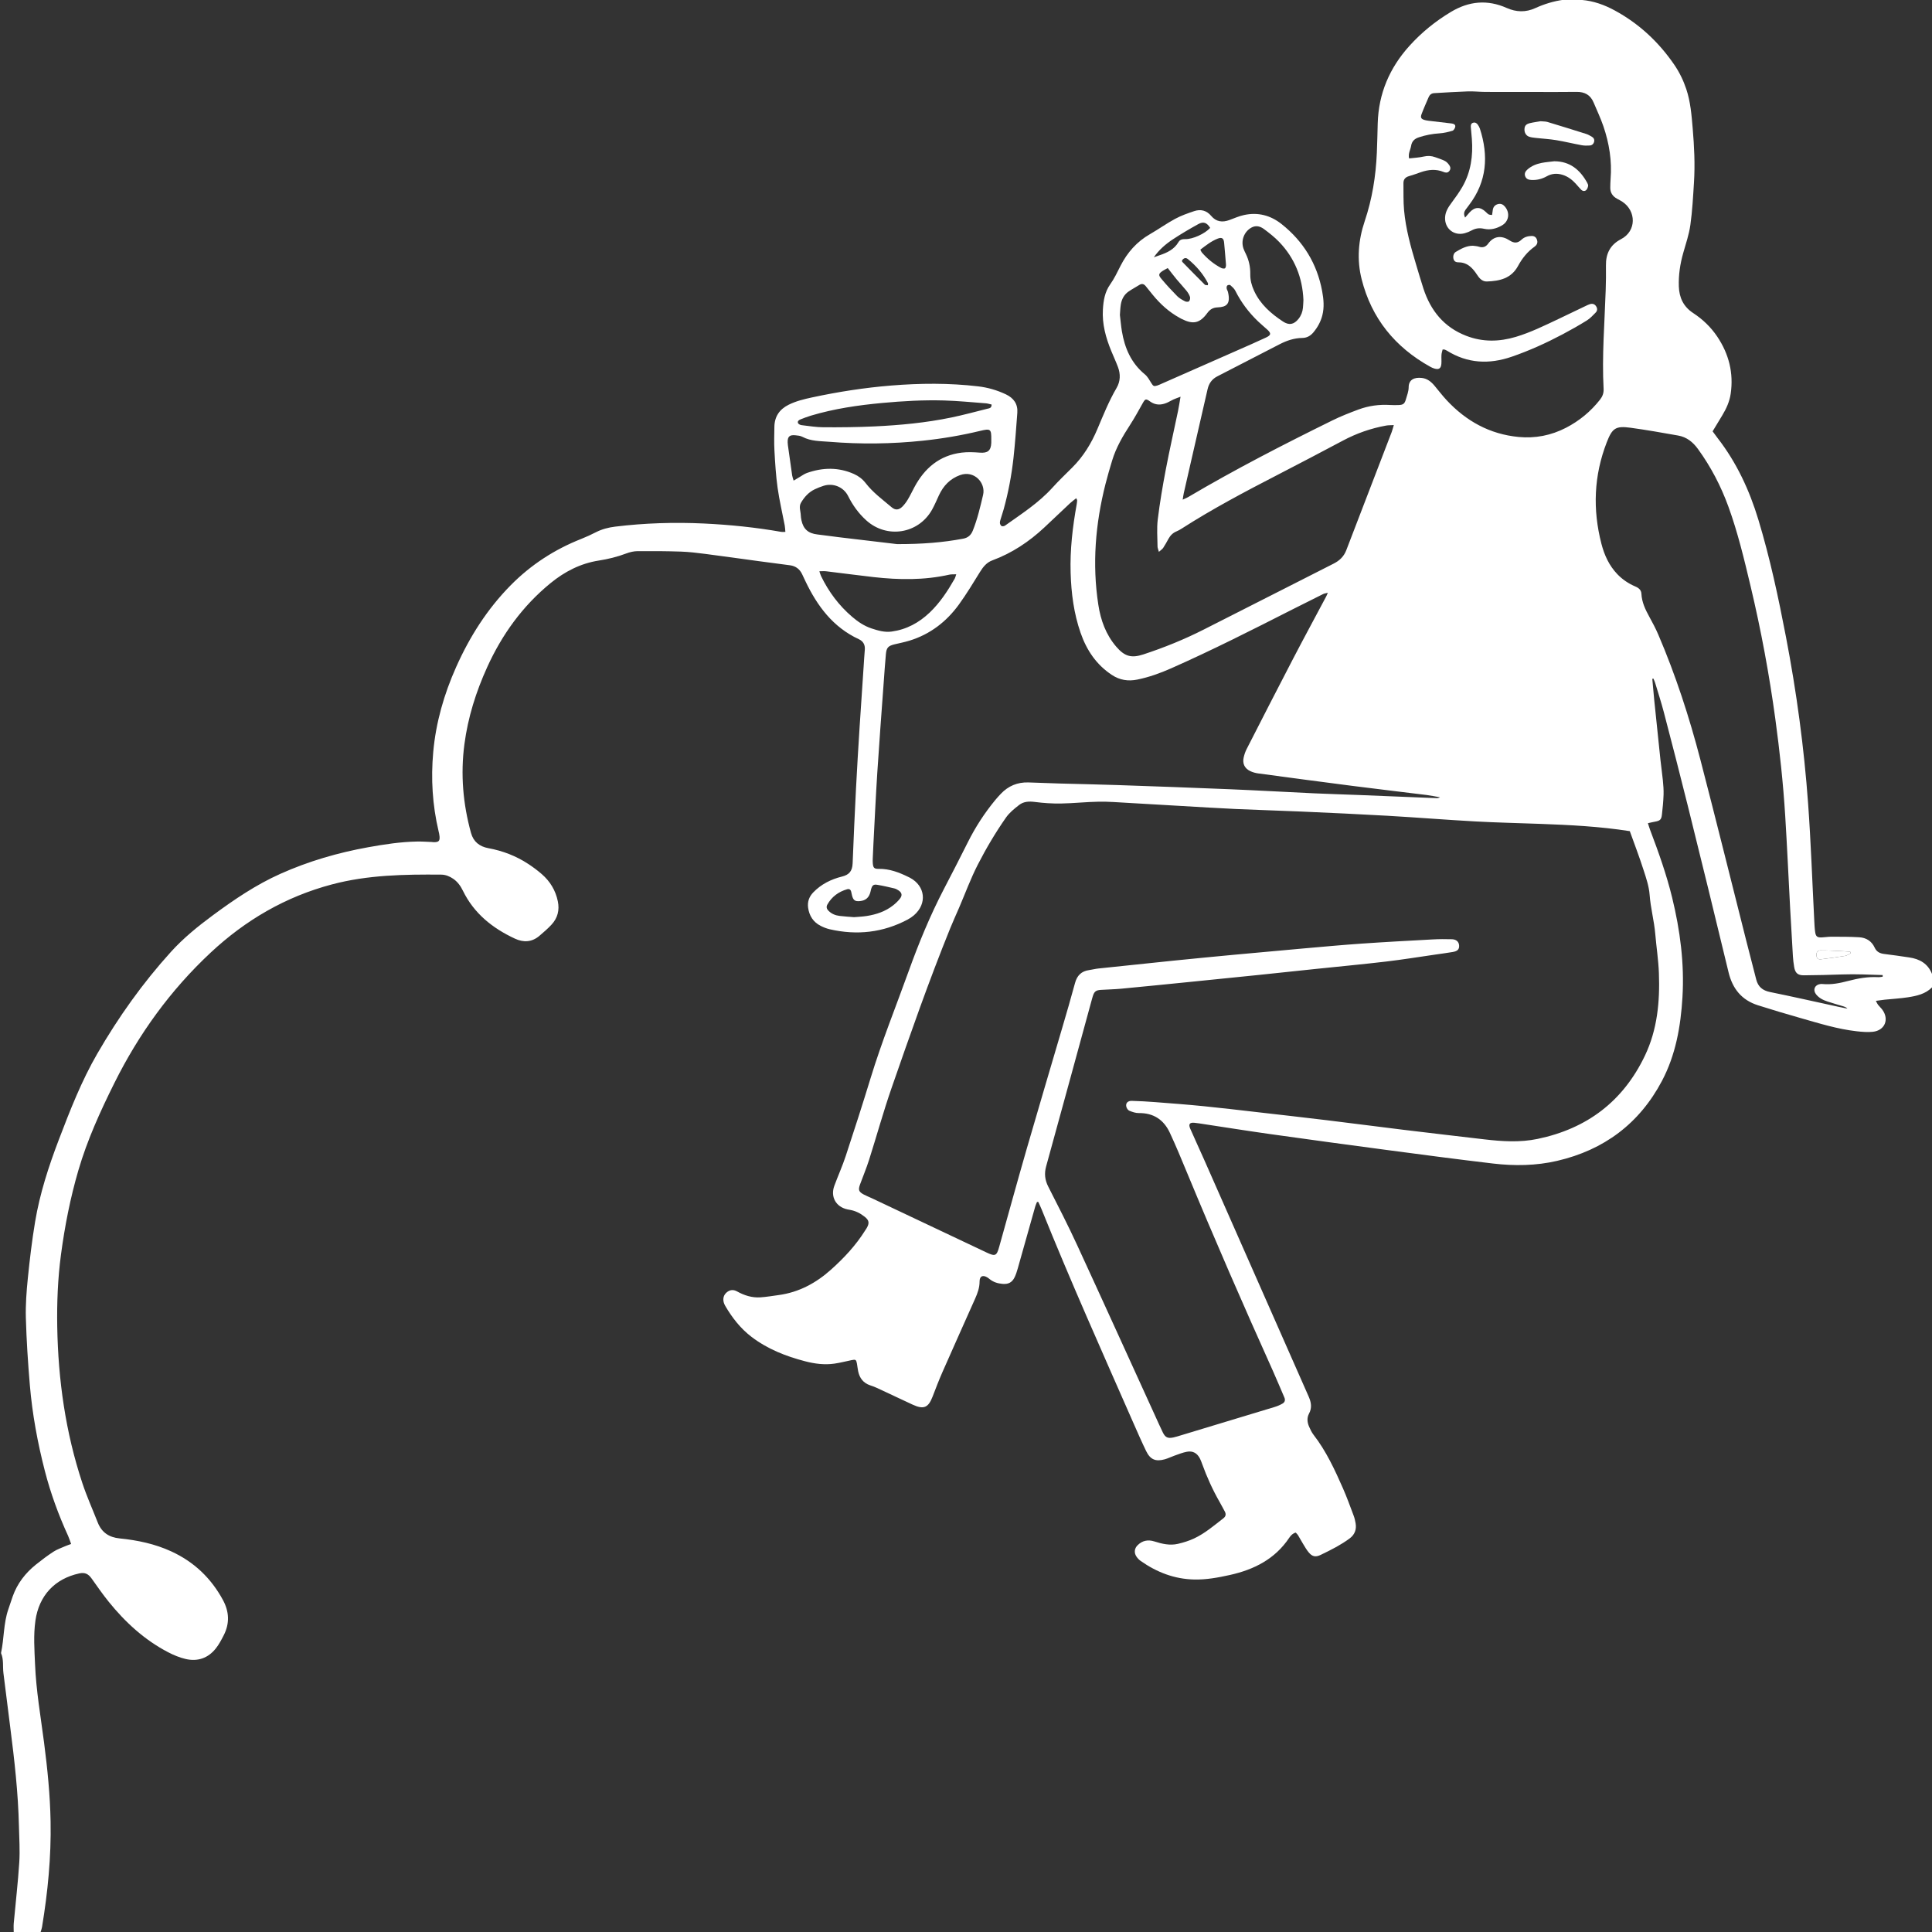
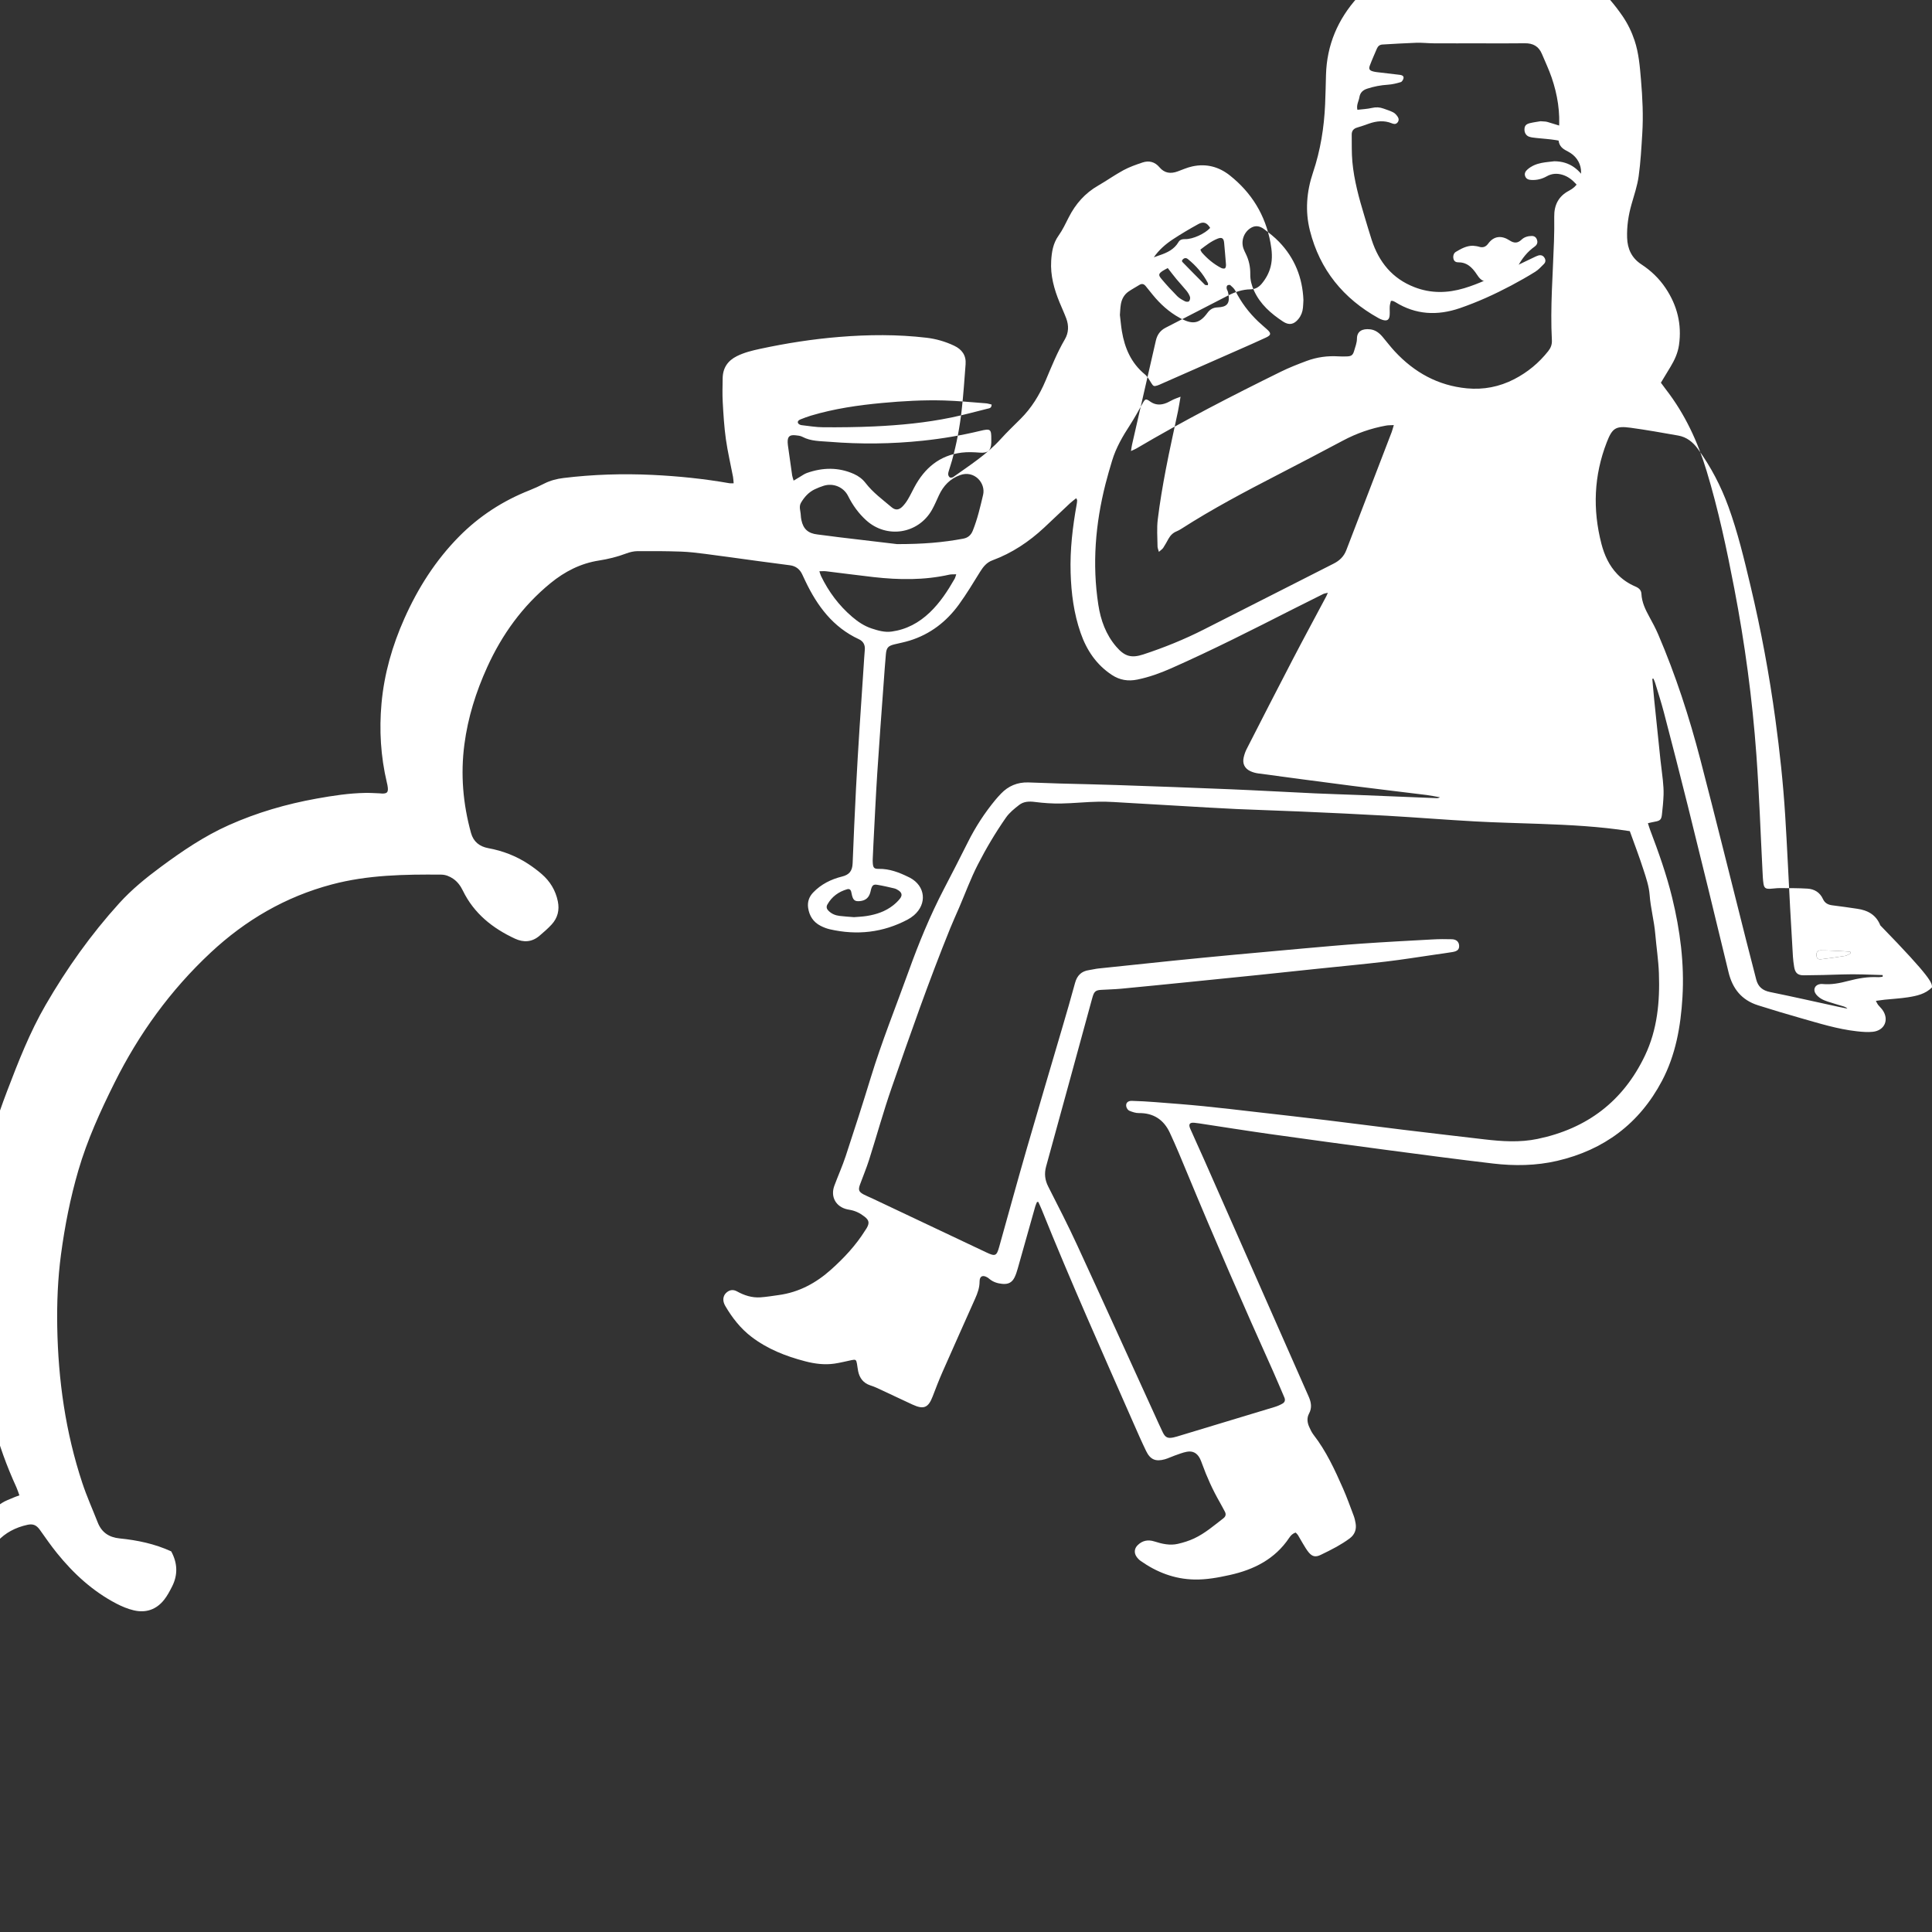
<svg xmlns="http://www.w3.org/2000/svg" version="1.1" id="Layer_1" x="0px" y="0px" viewBox="0 0 1080 1080" style="enable-background:new 0 0 1080 1080;" xml:space="preserve">
  <rect x="0" y="0" width="1080" height="1080" fill="#333333" stroke="none" />
  <style type="text/css">
	.st0{fill:#FFFFFF;}
</style>
  <g>
-     <path class="st0" d="M1080,551.95c-3.7,3.75-8.58,4.78-13.46,5.54c-4.29,0.67-8.65,0.89-12.98,1.34c-1.51,0.16-3.01,0.4-4.93,0.65   c0.54,1.01,0.78,1.66,1.18,2.17c0.77,0.97,1.71,1.81,2.44,2.81c3.95,5.41,1.35,11.61-5.34,12.32c-2.95,0.31-6.01,0.04-8.98-0.29   c-10.76-1.2-21.06-4.45-31.42-7.39c-7.96-2.26-15.9-4.64-23.79-7.14c-9.11-2.89-14.25-9.25-16.47-18.52   c-7.45-31.01-15.07-61.99-22.75-92.95c-4.34-17.49-8.86-34.93-13.41-52.37c-1.44-5.51-3.21-10.93-4.85-16.38   c-0.25-0.83-0.65-1.61-0.98-2.41c-0.21,0.05-0.41,0.11-0.62,0.16c0.35,3.87,0.67,7.75,1.06,11.61c1.15,11.24,2.31,22.47,3.5,33.7   c0.4,3.81,0.98,7.61,1.35,11.42c0.26,2.67,0.48,5.37,0.39,8.05c-0.13,3.72-0.49,7.44-0.92,11.14c-0.33,2.83-1.07,3.4-3.93,3.92   c-1.19,0.21-2.36,0.51-3.9,0.84c0.49,1.5,0.81,2.66,1.24,3.78c4.7,12.4,9.15,24.89,12.3,37.79c4.47,18.32,6.9,36.88,5.77,55.75   c-0.97,16.25-3.77,32.2-11.46,46.75c-12.6,23.84-32.39,38.61-58.59,44.69c-11.82,2.74-23.87,2.9-35.86,1.49   c-19.75-2.33-39.47-4.93-59.19-7.55c-21.87-2.9-43.74-5.87-65.59-8.94c-13.13-1.85-26.22-3.95-39.33-5.93   c-0.92-0.14-1.85-0.25-2.78-0.35c-2.65-0.27-3.46,0.75-2.36,3.27c2.53,5.79,5.21,11.52,7.76,17.3   c19.49,44.16,38.96,88.33,58.46,132.49c1.4,3.18,1.95,6.25,0.18,9.53c-1.25,2.33-1,4.86,0.03,7.23c0.7,1.61,1.47,3.25,2.53,4.62   c7.05,9.1,11.82,19.46,16.42,29.89c2.21,5.02,4.06,10.2,6,15.34c0.51,1.34,0.82,2.78,1.07,4.2c0.61,3.48-0.53,6.4-3.34,8.48   c-2.32,1.72-4.8,3.26-7.32,4.68c-2.89,1.62-5.88,3.06-8.86,4.51c-2.77,1.34-4.64,1.04-6.64-1.32c-1.26-1.49-2.22-3.23-3.25-4.9   c-0.98-1.59-1.84-3.24-2.81-4.83c-0.31-0.51-0.81-0.91-1.28-1.42c-1.65,0.48-2.73,1.6-3.58,2.87   c-7.99,11.98-19.77,17.87-33.36,20.87c-6.49,1.43-13,2.64-19.69,2.5c-11.15-0.23-21.05-4.06-30.07-10.42   c-0.91-0.64-1.72-1.52-2.34-2.45c-1.38-2.07-1.13-4.48,0.63-6.25c2.67-2.7,5.88-3.3,9.44-2.16c4.29,1.37,8.67,2.38,13.14,1.34   c3.1-0.72,6.21-1.68,9.08-3.03c6.05-2.84,11.1-7.21,16.35-11.27c1.38-1.07,1.57-2.33,0.75-3.83c-0.95-1.72-1.84-3.48-2.82-5.19   c-3.93-6.85-7.17-14.01-9.85-21.43c-0.35-0.97-0.71-1.95-1.17-2.87c-1.57-3.09-3.98-4.49-7.37-3.85c-2.32,0.43-4.55,1.35-6.79,2.13   c-1.85,0.64-3.63,1.55-5.51,2.08c-5.13,1.43-8.12,0.17-10.44-4.61c-2.48-5.12-4.77-10.35-7.06-15.56   c-17.46-39.74-35.2-79.35-51.4-119.63c-0.56-1.39-1.22-2.73-1.84-4.09c-0.24,0.02-0.48,0.04-0.71,0.06   c-0.32,0.81-0.72,1.6-0.96,2.44c-3.27,11.56-6.5,23.13-9.78,34.68c-0.48,1.69-1.01,3.39-1.77,4.96c-1.45,2.96-3.58,3.99-6.84,3.69   c-2.64-0.24-5.07-0.99-7.16-2.69c-0.4-0.33-0.81-0.65-1.25-0.92c-2.55-1.54-4.33-0.73-4.33,2.28c0,3.45-1.12,6.5-2.47,9.54   c-6.11,13.72-12.27,27.42-18.32,41.17c-1.96,4.45-3.7,9-5.44,13.54c-2.42,6.33-4.99,7.44-11.2,4.58   c-6.77-3.12-13.5-6.33-20.26-9.47c-1.12-0.52-2.31-0.92-3.48-1.32c-3.82-1.28-5.91-4.04-6.71-7.87c-0.3-1.42-0.42-2.87-0.68-4.3   c-0.39-2.16-0.76-2.38-2.93-1.93c-3.24,0.67-6.45,1.51-9.72,1.98c-5.51,0.79-10.96,0.08-16.31-1.32   c-10.81-2.81-21.08-6.85-30.04-13.7c-6.1-4.67-10.73-10.62-14.59-17.21c-0.31-0.53-0.58-1.1-0.77-1.69   c-0.75-2.3-0.18-4.47,1.56-5.92c1.79-1.5,3.74-1.67,5.77-0.54c4.07,2.26,8.4,3.63,13.07,3.32c3.4-0.23,6.78-0.81,10.17-1.27   c11.39-1.54,20.96-6.74,29.43-14.34c7.22-6.48,13.76-13.49,18.92-21.73c0.27-0.44,0.59-0.85,0.85-1.3   c1.67-2.86,1.42-4.46-1.13-6.45c-2.39-1.88-5.04-3.25-8.08-3.79c-0.51-0.09-1.02-0.18-1.53-0.29c-6.43-1.39-9.59-7.03-7.3-13.22   c2.05-5.53,4.49-10.94,6.34-16.54c4.8-14.55,9.5-29.14,13.98-43.79c6.18-20.23,14.1-39.83,21.26-59.71   c5.62-15.61,11.92-30.92,19.58-45.66c4.54-8.73,9.06-17.48,13.45-26.28c4.23-8.48,9.35-16.37,15.38-23.67   c0.99-1.2,2.04-2.34,3.11-3.47c4.16-4.38,9.28-6.5,15.31-6.33c5.9,0.17,11.8,0.44,17.71,0.61c10.67,0.3,21.34,0.49,32.01,0.86   c21.02,0.72,42.04,1.46,63.05,2.34c15.84,0.66,31.66,1.57,47.5,2.3c8.28,0.38,16.57,0.6,24.85,0.93   c14.28,0.57,28.57,1.16,42.85,1.74c0.7,0.03,1.4,0,2.17-0.47c-2.5-0.43-5-0.97-7.52-1.29c-13.78-1.72-27.57-3.31-41.34-5.08   c-17.57-2.25-35.13-4.61-52.69-6.97c-1.52-0.2-3.07-0.63-4.45-1.27c-3.2-1.49-4.52-4.24-3.73-7.68c0.37-1.6,0.9-3.21,1.65-4.67   c8.58-16.79,17.16-33.58,25.87-50.3c6.12-11.76,12.45-23.42,18.67-35.13c0.24-0.45,0.41-0.92,0.86-1.93   c-1.15,0.29-1.91,0.35-2.54,0.66c-5.75,2.85-11.49,5.72-17.22,8.62c-22.44,11.4-44.88,22.79-67.9,32.97   c-6.07,2.68-12.29,4.93-18.83,6.26c-5.15,1.05-9.82,0.32-14.24-2.59c-8.7-5.73-14.13-13.87-17.48-23.51   c-3.78-10.86-5.24-22.15-5.58-33.59c-0.39-12.9,1.11-25.65,3.4-38.33c0.13-0.71,0.21-1.43,0.24-2.15c0.01-0.26-0.21-0.52-0.51-1.21   c-1.24,1-2.39,1.81-3.41,2.76c-4.84,4.53-9.63,9.12-14.48,13.65c-8.5,7.93-18.01,14.27-28.97,18.32c-3.21,1.18-5.15,3.61-6.89,6.42   c-3.82,6.16-7.56,12.39-11.81,18.25c-7,9.64-16.09,16.66-27.61,20.21c-2.76,0.85-5.62,1.4-8.44,2.08c-3.5,0.85-4.47,1.87-4.79,5.49   c-0.47,5.26-0.84,10.53-1.22,15.8c-1.22,16.84-2.51,33.68-3.59,50.54c-0.85,13.13-1.44,26.28-2.14,39.41   c-0.15,2.79-0.28,5.58-0.39,8.38c-0.04,0.93-0.06,1.87,0.02,2.8c0.22,2.47,0.76,3.13,3.31,3.09c6-0.1,11.37,1.96,16.61,4.54   c0.28,0.14,0.56,0.27,0.84,0.41c8.64,4.6,9.73,14.51,2.27,20.97c-1.09,0.94-2.32,1.76-3.59,2.44c-13.78,7.29-28.3,8.87-43.42,5.42   c-1.8-0.41-3.58-1.1-5.22-1.95c-4.08-2.09-6.31-5.59-6.95-10.07c-0.46-3.27,0.51-6.14,2.81-8.55c4.45-4.64,10.01-7.4,16.11-8.91   c3.88-0.96,5.79-2.91,5.96-7.42c0.55-13.97,1.18-27.95,1.89-41.91c0.58-11.38,1.28-22.76,2-34.13c0.71-11.27,1.49-22.54,2.25-33.8   c0.21-3.2,0.4-6.41,0.67-9.61c0.22-2.72-0.94-4.7-3.31-5.8c-14.46-6.69-23.27-18.56-29.89-32.45c-0.62-1.31-1.23-2.63-1.86-3.94   c-1.36-2.83-3.59-4.51-6.7-4.94c-5.95-0.81-11.92-1.56-17.87-2.36c-9.86-1.33-19.7-2.74-29.57-4.01c-4.52-0.58-9.06-1.13-13.6-1.29   c-8.08-0.27-16.17-0.32-24.25-0.25c-2.13,0.02-4.35,0.55-6.35,1.31c-4.97,1.88-10.07,3.13-15.31,3.95   c-10.2,1.59-19.05,6.15-26.98,12.63c-15.63,12.78-27.11,28.7-35.42,47c-6.25,13.76-10.75,28.05-12.72,43.06   c-2.21,16.77-0.81,33.3,3.69,49.58c1.36,4.91,4.75,7.6,9.69,8.51c8.04,1.48,15.55,4.36,22.38,8.86c2.59,1.7,5.1,3.57,7.44,5.6   c4.68,4.05,7.76,9.11,9.02,15.22c1.02,4.92-0.08,9.31-3.45,12.98c-2.09,2.28-4.47,4.32-6.83,6.33c-4.16,3.56-8.85,3.83-13.66,1.6   c-12.55-5.83-22.92-14.07-29.13-26.82c-1.28-2.63-2.96-5-5.44-6.68c-2.01-1.37-4.23-2.28-6.67-2.3   c-20.54-0.17-41.02,0.14-61.1,5.47c-25.92,6.87-48.29,19.92-67.81,38.15c-22.46,20.98-40.14,45.43-53.81,72.9   c-7.86,15.79-15.15,31.79-20.11,48.76c-4.52,15.44-7.6,31.18-9.73,47.12c-1.78,13.39-2.32,26.84-2.09,40.32   c0.52,29.8,4.63,59.06,14.04,87.42c2.47,7.46,5.71,14.66,8.59,21.99c2.2,5.6,6.3,8.34,12.29,8.94c9.93,0.99,19.63,3.03,28.79,7.23   c12.7,5.83,22.27,14.93,28.91,27.18c3.51,6.47,3.85,13.04,0.49,19.65c-1.31,2.57-2.68,5.19-4.46,7.43   c-4.33,5.46-10.16,7.47-16.9,5.9c-3.38-0.79-6.71-2.18-9.8-3.79c-13.18-6.87-23.9-16.72-33.17-28.19   c-3.38-4.18-6.45-8.62-9.57-13.01c-1.87-2.63-3.79-3.51-6.91-2.84c-13.74,2.97-22.51,12.46-24.49,26.36   c-1.17,8.17-0.55,16.33-0.21,24.51c0.61,14.63,3.12,29.04,5.01,43.52c1.91,14.7,3.4,29.42,3.67,44.27   c0.37,19.86-1.56,39.52-4.79,59.07c-0.15,0.89-0.5,1.75-0.78,2.72c-5.01,0-9.85,0-15.04,0c0-1.69-0.12-3.3,0.02-4.89   c1.03-11.35,2.36-22.68,3.09-34.05c0.43-6.7-0.04-13.46-0.19-20.19c-0.42-18.57-2.51-36.99-4.87-55.39   c-1.29-10.07-2.54-20.15-3.8-30.22c-0.46-3.68,0.23-7.49-1.3-11.05c-0.04-0.09-0.03-0.21-0.01-0.31c1.71-7.98,1.33-16.32,4-24.14   c0.84-2.45,1.62-4.91,2.49-7.35c2.57-7.24,7.1-13.09,13.04-17.84c3.15-2.52,6.39-4.98,9.77-7.17c2.05-1.33,4.45-2.13,6.71-3.13   c0.91-0.4,1.87-0.7,3.14-1.17c-0.63-1.72-1.07-3.18-1.69-4.55c-5.36-11.71-9.76-23.76-12.98-36.23   c-4.07-15.78-7.02-31.77-8.4-48.01c-1.06-12.48-1.87-25.01-2.23-37.53c-0.21-7.43,0.36-14.92,1.11-22.33   c1.07-10.51,2.31-21.01,4.05-31.43c2.63-15.79,7.57-30.97,13.26-45.9c6.28-16.47,12.69-32.88,21.55-48.18   c11.77-20.33,25.32-39.4,41.12-56.83c7-7.73,15.03-14.24,23.38-20.41c11.94-8.82,24.19-17.13,37.8-23.22   c15.77-7.06,32.25-11.84,49.23-14.89c8.98-1.61,17.99-3,27.14-3.16c2.69-0.05,5.38,0.14,8.07,0.24c0.52,0.02,1.03,0.13,1.54,0.12   c2.52-0.03,3.19-0.7,3.01-3.16c-0.08-1.03-0.32-2.05-0.56-3.05c-3.44-14.56-4.32-29.3-2.98-44.16   c1.49-16.56,6.03-32.33,12.79-47.49c7.57-17,17.42-32.5,30.54-45.79c11.3-11.44,24.51-20.01,39.48-25.91   c2.79-1.1,5.51-2.37,8.18-3.73c3.38-1.72,6.97-2.64,10.69-3.1c16.5-2.02,33.07-2.53,49.66-1.75c14.49,0.69,28.92,2.16,43.23,4.68   c0.59,0.1,1.21,0.01,2.28,0.01c-0.13-1.31-0.15-2.49-0.36-3.62c-1.33-7.02-3-13.99-3.99-21.05c-0.96-6.86-1.37-13.81-1.76-20.73   c-0.25-4.44-0.1-8.9-0.03-13.35c0.09-5.74,2.85-9.79,7.97-12.33c4.13-2.05,8.54-3.12,13-4.08c14.6-3.14,29.34-5.44,44.22-6.65   c16.25-1.33,32.51-1.46,48.73,0.45c5.37,0.63,10.54,2.13,15.46,4.45c4.38,2.07,6.79,5.4,6.42,10.35   c-0.64,8.47-1.22,16.95-2.16,25.39c-1.07,9.58-2.85,19.05-5.42,28.36c-0.47,1.7-1.05,3.36-1.55,5.05   c-0.26,0.89-0.62,1.81-0.61,2.71c0.01,0.62,0.44,1.5,0.95,1.78c0.47,0.26,1.45,0.09,1.95-0.27c9.19-6.54,18.72-12.63,26.39-21.1   c3.55-3.92,7.37-7.58,11.12-11.31c6.2-6.16,10.66-13.44,14.05-21.45c3.31-7.82,6.46-15.71,10.77-23.08   c2.16-3.7,2.26-7.73,0.76-11.71c-1.13-3-2.49-5.92-3.71-8.89c-3.07-7.45-5.19-15.1-4.7-23.25c0.3-4.98,1.04-9.79,4.11-14.09   c2.27-3.18,3.95-6.8,5.74-10.31c3.81-7.49,9.12-13.5,16.48-17.72c4.76-2.73,9.24-5.96,14.07-8.56c3.34-1.8,7-3.09,10.62-4.3   c3.65-1.22,6.93-0.41,9.52,2.67c2.77,3.3,6.23,3.75,10.13,2.32c2.72-1,5.4-2.2,8.21-2.81c7.77-1.7,14.84,0.15,21.02,5.06   c12.16,9.67,19.81,22.12,22.66,37.45c0.84,4.51,1.26,9.02,0.11,13.55c-0.91,3.59-2.65,6.72-5.01,9.55   c-1.62,1.93-3.63,3.07-6.18,3.1c-4.57,0.05-8.74,1.48-12.75,3.55c-11.59,5.99-23.2,11.96-34.8,17.93   c-2.97,1.53-4.68,3.95-5.41,7.18c-3.11,13.63-6.25,27.26-9.37,40.88c-1.32,5.75-2.64,11.51-3.94,17.26   c-0.22,0.96-0.33,1.95-0.6,3.59c1.42-0.66,2.26-0.97,3.01-1.41c26.24-15.5,53.32-29.42,80.64-42.87c4.73-2.33,9.66-4.26,14.6-6.1   c5.69-2.11,11.63-2.92,17.71-2.54c1.65,0.1,3.32,0.1,4.97,0.02c2.28-0.11,3.13-0.75,3.78-2.98c0.66-2.29,1.6-4.62,1.61-6.94   c0.01-4.15,3.01-5.72,7.4-5.21c2.98,0.35,5.13,2.08,6.98,4.27c2.27,2.69,4.4,5.52,6.79,8.09c10.91,11.74,24.14,19.08,40.27,20.63   c9.31,0.89,18.18-0.84,26.49-5.13c7.47-3.86,13.82-9.1,19.03-15.72c1.42-1.8,2.13-3.7,2.01-6.01c-0.98-18.45,0.57-36.85,1.17-55.27   c0.15-4.56,0.22-9.12,0.14-13.68c-0.12-6.62,2.37-11.62,8.39-14.74c8.85-4.58,8.52-15.83,0.82-20.92   c-0.95-0.63-1.97-1.15-2.97-1.69c-2.49-1.35-3.87-3.39-3.82-6.28c0.03-1.55,0.05-3.11,0.17-4.66c0.83-10.19-0.75-20.06-4.04-29.66   c-1.54-4.49-3.6-8.81-5.44-13.2c-1.78-4.25-4.99-6.01-9.57-5.94c-8.4,0.13-16.8,0.04-25.2,0.04c-8.61,0-17.21,0.03-25.82-0.02   c-3.21-0.02-6.42-0.4-9.62-0.3c-6.31,0.21-12.61,0.63-18.92,0.98c-1.5,0.08-2.52,0.9-3.09,2.24c-1.34,3.14-2.75,6.26-3.95,9.46   c-0.75,2.01-0.23,2.82,1.91,3.37c1.29,0.33,2.65,0.44,3.98,0.6c3.59,0.44,7.19,0.87,10.79,1.27c1.13,0.13,2.27,0.52,2.16,1.73   c-0.08,0.85-0.84,2.12-1.56,2.34c-2.35,0.72-4.8,1.3-7.24,1.46c-3.97,0.25-7.8,0.98-11.56,2.22c-2.36,0.77-3.92,2.17-4.33,4.76   c-0.34,2.2-1.76,4.21-1.13,7.04c2.77-0.33,5.55-0.44,8.21-1.06c2.25-0.52,4.3-0.39,6.39,0.37c1.85,0.68,3.76,1.24,5.49,2.15   c1.01,0.53,1.87,1.55,2.51,2.53c0.64,0.98,0.66,2.19-0.23,3.18c-0.92,1.02-1.99,0.84-3.13,0.38c-4.27-1.75-8.52-1.3-12.75,0.17   c-2.15,0.75-4.28,1.56-6.48,2.17c-2.11,0.58-3.2,1.83-3.17,3.99c0.07,5.07-0.1,10.16,0.36,15.19c0.95,10.36,3.72,20.35,6.72,30.28   c1.35,4.46,2.64,8.94,4.08,13.37c4.03,12.38,11.51,21.65,23.95,26.45c9.19,3.55,18.4,3.37,27.73,0.58   c8.28-2.48,15.98-6.3,23.75-9.96c5.15-2.43,10.27-4.92,15.41-7.38c0.75-0.36,1.5-0.73,2.29-0.96c1.45-0.42,2.67-0.03,3.48,1.31   c0.75,1.22,0.64,2.45-0.33,3.43c-1.53,1.53-3.03,3.21-4.84,4.34c-4.39,2.73-8.9,5.29-13.47,7.71c-9.25,4.9-18.76,9.23-28.68,12.64   c-12.58,4.31-24.63,3.75-36.1-3.39c-0.43-0.27-0.92-0.46-1.4-0.65c-0.18-0.07-0.4-0.01-1.05-0.01c-0.21,0.93-0.57,1.95-0.64,3   c-0.11,1.65,0.08,3.32-0.05,4.96c-0.21,2.65-1.43,3.43-3.98,2.65c-0.79-0.24-1.55-0.59-2.27-0.99   c-19.65-10.93-32.79-27.01-38.33-48.94c-2.76-10.94-1.86-21.81,1.73-32.46c4.17-12.37,6.2-25.12,6.77-38.12   c0.24-5.48,0.34-10.98,0.49-16.46c0.46-16.67,6.59-31.03,17.7-43.35c6.78-7.53,14.57-13.82,23.25-19.03   c10.03-6.02,20.39-7,31.18-2.19c5.3,2.36,10.64,2.51,15.95,0.08c5.03-2.29,10.25-3.89,15.73-4.65c0.27-0.04,0.5-0.31,0.75-0.47   c2.7,0,5.39,0,8.09,0c0.46,0.19,0.9,0.51,1.37,0.55c6.63,0.55,12.71,2.74,18.51,5.9c13.57,7.38,24.53,17.6,33.23,30.29   c2.88,4.21,5.1,8.76,6.72,13.61c2.39,7.15,2.97,14.6,3.6,22.02c0.85,10.02,1.35,20.07,0.72,30.12c-0.5,7.95-0.92,15.94-2.02,23.82   c-0.74,5.3-2.51,10.46-3.98,15.64c-1.75,6.13-2.68,12.34-2.47,18.72c0.21,6.31,2.57,11.35,8.03,14.92   c5.33,3.49,9.91,7.88,13.47,13.2c6.48,9.68,9.18,20.29,7.49,31.9c-0.64,4.38-2.44,8.33-4.71,12.08c-1.76,2.92-3.53,5.84-5.4,8.93   c0.98,1.32,1.87,2.57,2.81,3.79c10.63,13.7,17.79,29.15,22.78,45.64c6.52,21.53,11.2,43.52,15.44,65.6   c5.91,30.76,10.09,61.77,12.35,93c1.57,21.69,2.31,43.45,3.43,65.17c0.12,2.27,0.19,4.56,0.53,6.81c0.36,2.39,1.19,2.98,3.58,2.9   c1.76-0.06,3.51-0.39,5.27-0.39c5.27,0.02,10.56-0.03,15.81,0.3c3.84,0.24,6.92,2.14,8.59,5.79c1.07,2.36,2.92,3.26,5.38,3.55   c4.63,0.54,9.24,1.26,13.85,1.92c5.9,0.84,10.53,3.44,12.84,9.27C1080,546.97,1080,549.46,1080,551.95z M911.07,464.62   c-16.98-2.66-33.53-3.46-50.09-4.07c-12.11-0.45-24.24-0.7-36.34-1.37c-16.34-0.9-32.66-2.22-49-3.16   c-16.03-0.92-32.07-1.64-48.11-2.35c-12.21-0.54-24.43-0.87-36.64-1.43c-10.14-0.46-20.27-1.11-30.41-1.69   c-9.93-0.57-19.85-1.18-29.78-1.73c-5.48-0.3-10.97-0.76-16.45-0.67c-7.04,0.11-14.06,0.9-21.1,1.02   c-4.85,0.08-9.74-0.24-14.55-0.86c-3.27-0.42-6.33-0.32-8.88,1.66c-2.67,2.07-5.44,4.3-7.35,7.03   c-5.87,8.41-11.1,17.22-15.79,26.38c-3.97,7.75-6.94,15.89-10.36,23.86c-1.67,3.9-3.46,7.76-5.05,11.7   c-11.91,29.38-22.37,59.31-32.77,89.24c-4.62,13.3-8.35,26.9-12.62,40.32c-1.47,4.63-3.39,9.12-5.04,13.7   c-1.08,3-0.67,4.05,2.13,5.55c1.46,0.78,3.02,1.37,4.51,2.07c21.34,10.09,42.68,20.18,64.02,30.29c4.95,2.34,5.72,2.02,7.15-3.09   c5.14-18.35,10.17-36.73,15.46-55.04c6.49-22.49,13.2-44.91,19.78-67.38c2.45-8.35,4.89-16.7,7.16-25.09   c1.13-4.2,3.57-6.63,7.89-7.23c1.74-0.24,3.46-0.71,5.21-0.89c13.91-1.48,27.82-2.95,41.73-4.36c11.44-1.16,22.89-2.27,34.34-3.34   c12.79-1.2,25.59-2.36,38.39-3.49c10.84-0.95,21.67-1.96,32.53-2.71c13.23-0.92,26.47-1.62,39.71-2.34   c3.62-0.2,7.25-0.22,10.88-0.11c2.52,0.08,3.89,1.45,4.03,3.48c0.14,2.13-0.86,3.2-3.68,3.67c-3.17,0.53-6.35,0.95-9.53,1.41   c-9.23,1.33-18.43,2.83-27.69,3.92c-12.96,1.53-25.97,2.73-38.95,4.09c-10.92,1.14-21.84,2.32-32.77,3.45   c-12.99,1.34-25.98,2.65-38.97,3.95c-12.47,1.25-24.95,2.51-37.43,3.69c-3.71,0.35-7.45,0.4-11.17,0.64   c-2.9,0.18-3.79,0.93-4.63,3.69c-0.15,0.5-0.29,0.99-0.43,1.49c-8.52,31.16-17.01,62.33-25.61,93.48c-1.12,4.05-0.7,7.63,1.2,11.36   c5.5,10.8,11.04,21.59,16.11,32.6c14.62,31.7,29.03,63.49,43.52,95.25c1.46,3.2,2.88,6.43,4.43,9.59c1.37,2.78,2.77,3.37,5.81,2.75   c0.71-0.14,1.41-0.33,2.1-0.54c18.24-5.51,36.47-11.01,54.7-16.55c1.47-0.45,2.92-1.08,4.25-1.85c1.3-0.75,1.71-1.93,1.03-3.46   c-2.12-4.83-4.09-9.73-6.26-14.54c-16.59-36.84-32.72-73.87-48.18-111.2c-3.09-7.46-6.17-14.94-9.59-22.26   c-3.37-7.2-9.08-11.05-17.29-10.94c-1.79,0.02-3.66-0.62-5.35-1.32c-0.77-0.32-1.5-1.45-1.68-2.33c-0.4-1.96,0.83-3.24,3.12-3.18   c4.35,0.12,8.7,0.36,13.03,0.7c8.99,0.69,17.98,1.37,26.94,2.26c9.79,0.97,19.57,2.14,29.35,3.26c13.28,1.52,26.56,3.01,39.83,4.62   c14.19,1.72,28.37,3.59,42.56,5.32c15.12,1.84,30.25,3.59,45.38,5.36c9.91,1.16,19.82,1.81,29.71-0.25   c27.58-5.74,47.8-20.98,60-46.54c6.98-14.62,8.4-30.25,7.82-46.12c-0.27-7.34-1.42-14.64-2.04-21.96   c-0.62-7.31-2.6-14.4-3.14-21.76c-0.35-4.76-1.95-9.5-3.45-14.09C916.37,478.88,913.62,471.73,911.07,464.62z M1052.42,546   c0.01-0.31,0.01-0.63,0.02-0.94c-7.54-0.23-15.07-0.61-22.63-0.34c-7.14,0.26-14.29,0.42-21.44,0.48   c-3.44,0.03-4.88-1.33-5.43-4.72c-0.32-1.94-0.57-3.9-0.69-5.86c-0.56-9.1-1.08-18.19-1.57-27.29c-0.92-17.17-1.68-34.34-2.75-51.5   c-1.12-17.99-3.06-35.91-5.49-53.78c-3.41-25.06-8.02-49.89-13.88-74.49c-3.55-14.91-7.1-29.82-12.34-44.26   c-4.2-11.56-9.82-22.36-17.06-32.32c-2.79-3.84-6.27-6.66-11.02-7.5c-8.87-1.56-17.74-3.16-26.67-4.37   c-8.31-1.13-10.22,0.23-13.29,8.15c-7.21,18.59-7.94,37.53-2.97,56.75c1.63,6.29,4.27,12.1,8.83,16.89   c2.9,3.05,6.33,5.34,10.18,6.98c1.86,0.79,3.24,1.95,3.34,4.06c0.23,4.71,2.19,8.78,4.4,12.8c1.79,3.26,3.56,6.56,5.02,9.98   c9.73,22.7,17.35,46.14,23.56,70.01c8.73,33.56,17.05,67.24,25.56,100.86c1.85,7.33,3.77,14.64,5.64,21.96   c1.03,4.05,3.54,6.15,7.72,7c12.78,2.6,25.51,5.49,38.25,8.26c1.67,0.36,3.35,0.69,5.02,1.03c-0.74-0.78-1.61-1.08-2.48-1.35   c-2.87-0.87-5.77-1.68-8.62-2.62c-2.49-0.81-4.83-1.96-6.48-4.09c-1.9-2.46-0.68-5.29,2.41-5.69c0.41-0.05,0.83-0.06,1.24-0.02   c4.94,0.49,9.7-0.49,14.42-1.73c5.44-1.43,10.92-2.4,16.58-2.1C1050.68,546.29,1051.56,546.09,1052.42,546z M779.15,237.63   c-1.85,0.1-3.08,0.04-4.27,0.26c-8.52,1.53-16.58,4.36-24.23,8.44c-12.06,6.43-24.17,12.76-36.31,19.03   c-18.32,9.45-36.54,19.07-53.9,30.21c-0.87,0.56-1.78,1.07-2.73,1.46c-2.03,0.82-3.44,2.25-4.49,4.11   c-0.96,1.72-1.88,3.46-2.97,5.1c-0.5,0.76-1.36,1.28-2.42,2.25c-0.37-1.39-0.75-2.16-0.76-2.94c-0.04-5.07-0.49-10.21,0.13-15.21   c1.14-9.34,2.73-18.65,4.49-27.9c2.07-10.88,4.54-21.68,6.8-32.52c0.52-2.49,0.89-5,1.44-8.15c-1.77,0.68-2.91,1.05-3.99,1.55   c-1.32,0.6-2.55,1.4-3.89,1.94c-3.16,1.27-6.21,1.27-9.13-0.82c-2.41-1.73-2.76-1.51-4.19,1.04c-2.28,4.06-4.51,8.17-7.04,12.07   c-4.08,6.28-7.83,12.7-10.01,19.92c-1.31,4.36-2.6,8.73-3.72,13.15c-5.62,22.23-7.5,44.68-3.99,67.46c1.33,8.66,4.22,16.65,10,23.4   c4.65,5.43,8.4,6.56,15.14,4.35c11.62-3.82,22.93-8.39,33.85-13.94c17.35-8.82,34.72-17.61,52.07-26.42   c6.83-3.47,13.65-6.97,20.49-10.41c3.28-1.65,5.72-3.99,7.06-7.49c8.45-22.04,16.94-44.07,25.4-66.1   C778.37,240.41,778.63,239.31,779.15,237.63z M626.03,176.08c0.38,3.11,0.62,6.11,1.11,9.07c1.58,9.47,5.2,17.84,12.86,24.13   c1.53,1.26,2.55,3.19,3.63,4.93c1,1.6,1.41,1.91,3.23,1.32c0.79-0.25,1.54-0.6,2.3-0.94c14.31-6.3,28.62-12.6,42.93-18.91   c5.21-2.3,10.43-4.57,15.58-6.98c2.93-1.37,3.03-2.36,0.7-4.49c-1.68-1.54-3.46-2.98-5.1-4.55c-5.22-4.99-9.48-10.67-12.73-17.14   c-0.61-1.21-1.75-2.21-2.8-3.13c-0.3-0.26-1.31-0.11-1.68,0.21c-0.34,0.29-0.43,1.09-0.35,1.63c0.11,0.7,0.58,1.34,0.74,2.03   c1.57,6.73-0.85,8.37-5.81,8.57c-2.48,0.1-4.2,1.04-5.7,3.09c-4.27,5.85-7.99,6.61-14.48,3.32c-0.37-0.19-0.73-0.39-1.09-0.59   c-5.9-3.25-10.78-7.68-15.01-12.87c-1.31-1.61-2.61-3.22-3.91-4.84c-0.99-1.23-2.13-1.54-3.53-0.67c-2.02,1.26-4.14,2.38-6.09,3.73   c-2.41,1.68-3.75,4.16-4.25,7C626.22,172.04,626.19,174.13,626.03,176.08z M443.64,268.67c1.43-0.86,2.38-1.44,3.34-2   c1.34-0.77,2.62-1.75,4.05-2.26c8.82-3.12,17.62-3.33,26.31,0.54c2.59,1.16,4.8,2.82,6.55,5.09c4.09,5.31,9.48,9.23,14.53,13.51   c2.13,1.8,4.1,1.6,6.08-0.41c1.15-1.17,2.15-2.53,2.99-3.94c1.32-2.22,2.44-4.56,3.65-6.84c5.7-10.69,14.09-17.81,26.42-19.34   c3.35-0.42,6.82-0.25,10.2,0.01c4.36,0.33,6.18-1.07,6.37-5.45c0.03-0.62,0-1.24,0.01-1.86c0.04-5.91-0.37-6.26-6.24-4.85   c-10.58,2.55-21.29,4.36-32.1,5.49c-17.34,1.82-34.72,2.03-52.1,0.61c-5.12-0.42-10.37-0.24-15.15-2.78   c-1.14-0.61-2.59-0.74-3.92-0.87c-3.29-0.32-4.41,0.77-4.32,4.01c0.01,0.52,0.05,1.04,0.13,1.55c0.79,5.64,1.57,11.27,2.39,16.9   C442.95,266.57,443.26,267.33,443.64,268.67z M501.46,304.16c14.41,0.02,25.74-0.93,36.97-3.04c2.68-0.5,4.36-1.96,5.39-4.54   c2.59-6.47,4.15-13.2,5.74-19.96c1.56-6.62-4.93-13.93-12.9-11.03c-5.63,2.05-9.31,5.97-11.78,11.26   c-1.27,2.72-2.42,5.51-3.89,8.12c-7.62,13.51-25.24,16.3-36.75,5.9c-4.28-3.87-7.57-8.44-10.15-13.61   c-2.52-5.05-8.38-7.41-13.72-5.69c-1.67,0.54-3.32,1.18-4.91,1.94c-3.39,1.62-5.8,4.3-7.68,7.48c-1.35,2.27-0.23,4.65-0.14,6.99   c0.03,0.93,0.17,1.86,0.36,2.77c1.04,5.01,3.81,7.43,8.94,8.01c4.01,0.46,8.01,1.06,12.02,1.54   C480.77,301.71,492.59,303.11,501.46,304.16z M534.55,321.03c-1.54,0.07-2.75-0.04-3.88,0.21c-14.02,3.15-28.15,2.95-42.31,1.36   c-8.84-1-17.66-2.19-26.49-3.25c-1.15-0.14-2.34-0.02-3.84-0.02c0.41,1.17,0.59,1.96,0.94,2.68c4.25,8.78,9.97,16.45,17.39,22.8   c3.25,2.78,6.77,5.15,10.86,6.5c3.63,1.19,7.29,2.28,11.23,1.74c8.31-1.15,15.27-4.93,21.28-10.66   c5.76-5.49,10.05-12.07,13.96-18.92C534.02,322.87,534.16,322.16,534.55,321.03z M728.62,167.7c-0.51-12.5-4.88-23.42-13.56-32.46   c-2.56-2.67-5.53-4.99-8.51-7.21c-2.05-1.52-4.47-2.2-6.99-0.81c-4.11,2.27-6.03,7.32-4.43,11.78c0.35,0.97,0.8,1.91,1.26,2.84   c1.77,3.6,2.59,7.41,2.52,11.41c-0.06,3.27,0.76,6.33,2.12,9.29c3.46,7.55,9.42,12.74,16.15,17.19c3.39,2.24,6.13,1.72,8.68-1.45   c1.47-1.83,2.28-3.93,2.5-6.25C728.51,170.6,728.54,169.15,728.62,167.7z M554.32,226.14c-1.15-0.25-2.14-0.6-3.14-0.68   c-7.84-0.58-15.67-1.38-23.52-1.6c-11.49-0.32-22.96,0.33-34.42,1.39c-13.52,1.25-26.91,3.2-39.95,7.1   c-1.98,0.59-3.91,1.34-5.83,2.1c-0.89,0.35-1.82,1.03-1.35,2.08c0.26,0.57,1.24,1.05,1.95,1.13c4.11,0.49,8.23,1.17,12.35,1.19   c9.41,0.04,18.84-0.04,28.24-0.48c14.48-0.67,28.91-2.04,43.13-4.98c6.78-1.4,13.47-3.24,20.19-4.91   C552.98,228.23,554.32,228.21,554.32,226.14z M477.42,512.7c1.97-0.17,4.56-0.26,7.1-0.66c5.39-0.85,10.48-2.55,14.82-6   c1.37-1.09,2.67-2.32,3.74-3.7c1.4-1.81,1.12-3.24-0.68-4.51c-0.75-0.53-1.62-1-2.5-1.21c-3.12-0.74-6.25-1.47-9.41-1.99   c-2.23-0.37-2.89,0.22-3.55,2.46c-0.15,0.5-0.24,1.01-0.36,1.51c-0.79,3.16-2.65,4.79-5.82,5.12c-2.74,0.28-3.76-0.42-4.46-3.09   c-0.19-0.7-0.31-1.42-0.47-2.12c-0.29-1.23-1.07-1.77-2.3-1.41c-4.77,1.4-8.54,4.13-11.01,8.52c-0.78,1.38-0.39,2.55,0.72,3.62   c1.72,1.66,3.81,2.49,6.12,2.76C471.82,512.31,474.3,512.45,477.42,512.7z M671.01,139.55c0.34,0.68,0.49,1.19,0.8,1.55   c3.08,3.53,6.63,6.49,10.78,8.66c0.63,0.33,1.78,0.54,2.2,0.21c0.48-0.39,0.59-1.46,0.53-2.22c-0.29-4-0.68-8-1.02-11.99   c-0.22-2.56-1.24-3.31-3.67-2.34C677.07,134.83,674.1,137.2,671.01,139.55z M645,143.83c1.05-0.37,2.09-0.76,3.15-1.12   c4.28-1.43,8.24-3.28,10.66-7.43c0.8-1.37,2.21-1.64,3.78-1.61c4.18,0.09,10.94-3.02,13.91-6.27c-1.83-2.94-3.74-3.73-6.64-2.13   c-4.78,2.63-9.5,5.42-14.06,8.41C651.65,136.4,647.89,139.63,645,143.83z M652.78,149.85c-1.11,0.61-1.94,1.01-2.7,1.5   c-2.38,1.54-2.69,2.32-0.94,4.42c2.83,3.4,5.85,6.66,8.96,9.81c1.21,1.22,2.83,2.08,4.38,2.88c0.61,0.31,1.89,0.33,2.22-0.07   c0.49-0.58,0.74-1.75,0.5-2.47c-0.42-1.24-1.17-2.42-2-3.45c-1.75-2.17-3.69-4.19-5.47-6.33   C656.1,154.17,654.56,152.12,652.78,149.85z M1034.53,532.91c-0.09-0.31-0.18-0.62-0.27-0.92c-2.04-0.13-4.07-0.29-6.11-0.37   c-3.5-0.15-7-0.37-10.49-0.34c-1.71,0.01-2.44,1.23-2.23,2.99c0.18,1.48,0.88,2.16,2.55,1.96c4.5-0.54,8.98-1.15,13.45-1.89   C1032.51,534.16,1033.5,533.4,1034.53,532.91z M660.74,145.62c0.07,0.36,0.03,0.63,0.15,0.75c4.19,4.28,8.37,8.56,12.62,12.78   c0.32,0.32,1.07,0.2,1.69,0.29c0.04-0.55,0.17-0.9,0.06-1.13c-2.76-5.31-6.62-9.73-11.23-13.49   C662.78,143.8,661.53,144.34,660.74,145.62z" />
-     <path class="st0" d="M819.01,121.62c1.03-1.19,1.74-2.06,2.49-2.88c2.97-3.21,5.98-3.27,9.11-0.22c1.58,1.54,1.58,1.54,3.47,1.66   c0.13-0.98,0.24-1.98,0.42-2.97c0.3-1.71,1.34-2.76,3.02-3.16c1.62-0.38,2.81,0.33,3.81,1.53c2.87,3.45,2.15,8.17-1.71,10.42   c-3.12,1.82-6.52,2.7-10.14,1.87c-2.46-0.56-4.69-0.25-6.89,0.97c-1.17,0.64-2.44,1.15-3.73,1.51c-6.05,1.72-11.4-2.62-11.05-8.89   c0.17-3.16,1.78-5.64,3.6-8.09c2.15-2.9,4.29-5.85,6.09-8.98c4.74-8.28,5.99-17.32,5.28-26.71c-0.16-2.17-0.37-4.34-0.57-6.5   c-0.1-1.1,0.01-2.16,1.21-2.55c1.11-0.37,2.05,0.13,2.68,1.07c0.46,0.68,0.91,1.41,1.16,2.18c4.92,15.21,3.95,29.6-6.03,42.71   c-0.69,0.91-1.4,1.8-2.05,2.74C818.4,118.5,818.09,119.74,819.01,121.62z" />
+     <path class="st0" d="M1080,551.95c-3.7,3.75-8.58,4.78-13.46,5.54c-4.29,0.67-8.65,0.89-12.98,1.34c-1.51,0.16-3.01,0.4-4.93,0.65   c0.54,1.01,0.78,1.66,1.18,2.17c0.77,0.97,1.71,1.81,2.44,2.81c3.95,5.41,1.35,11.61-5.34,12.32c-2.95,0.31-6.01,0.04-8.98-0.29   c-10.76-1.2-21.06-4.45-31.42-7.39c-7.96-2.26-15.9-4.64-23.79-7.14c-9.11-2.89-14.25-9.25-16.47-18.52   c-7.45-31.01-15.07-61.99-22.75-92.95c-4.34-17.49-8.86-34.93-13.41-52.37c-1.44-5.51-3.21-10.93-4.85-16.38   c-0.25-0.83-0.65-1.61-0.98-2.41c-0.21,0.05-0.41,0.11-0.62,0.16c0.35,3.87,0.67,7.75,1.06,11.61c1.15,11.24,2.31,22.47,3.5,33.7   c0.4,3.81,0.98,7.61,1.35,11.42c0.26,2.67,0.48,5.37,0.39,8.05c-0.13,3.72-0.49,7.44-0.92,11.14c-0.33,2.83-1.07,3.4-3.93,3.92   c-1.19,0.21-2.36,0.51-3.9,0.84c0.49,1.5,0.81,2.66,1.24,3.78c4.7,12.4,9.15,24.89,12.3,37.79c4.47,18.32,6.9,36.88,5.77,55.75   c-0.97,16.25-3.77,32.2-11.46,46.75c-12.6,23.84-32.39,38.61-58.59,44.69c-11.82,2.74-23.87,2.9-35.86,1.49   c-19.75-2.33-39.47-4.93-59.19-7.55c-21.87-2.9-43.74-5.87-65.59-8.94c-13.13-1.85-26.22-3.95-39.33-5.93   c-0.92-0.14-1.85-0.25-2.78-0.35c-2.65-0.27-3.46,0.75-2.36,3.27c2.53,5.79,5.21,11.52,7.76,17.3   c19.49,44.16,38.96,88.33,58.46,132.49c1.4,3.18,1.95,6.25,0.18,9.53c-1.25,2.33-1,4.86,0.03,7.23c0.7,1.61,1.47,3.25,2.53,4.62   c7.05,9.1,11.82,19.46,16.42,29.89c2.21,5.02,4.06,10.2,6,15.34c0.51,1.34,0.82,2.78,1.07,4.2c0.61,3.48-0.53,6.4-3.34,8.48   c-2.32,1.72-4.8,3.26-7.32,4.68c-2.89,1.62-5.88,3.06-8.86,4.51c-2.77,1.34-4.64,1.04-6.64-1.32c-1.26-1.49-2.22-3.23-3.25-4.9   c-0.98-1.59-1.84-3.24-2.81-4.83c-0.31-0.51-0.81-0.91-1.28-1.42c-1.65,0.48-2.73,1.6-3.58,2.87   c-7.99,11.98-19.77,17.87-33.36,20.87c-6.49,1.43-13,2.64-19.69,2.5c-11.15-0.23-21.05-4.06-30.07-10.42   c-0.91-0.64-1.72-1.52-2.34-2.45c-1.38-2.07-1.13-4.48,0.63-6.25c2.67-2.7,5.88-3.3,9.44-2.16c4.29,1.37,8.67,2.38,13.14,1.34   c3.1-0.72,6.21-1.68,9.08-3.03c6.05-2.84,11.1-7.21,16.35-11.27c1.38-1.07,1.57-2.33,0.75-3.83c-0.95-1.72-1.84-3.48-2.82-5.19   c-3.93-6.85-7.17-14.01-9.85-21.43c-0.35-0.97-0.71-1.95-1.17-2.87c-1.57-3.09-3.98-4.49-7.37-3.85c-2.32,0.43-4.55,1.35-6.79,2.13   c-1.85,0.64-3.63,1.55-5.51,2.08c-5.13,1.43-8.12,0.17-10.44-4.61c-2.48-5.12-4.77-10.35-7.06-15.56   c-17.46-39.74-35.2-79.35-51.4-119.63c-0.56-1.39-1.22-2.73-1.84-4.09c-0.24,0.02-0.48,0.04-0.71,0.06   c-0.32,0.81-0.72,1.6-0.96,2.44c-3.27,11.56-6.5,23.13-9.78,34.68c-0.48,1.69-1.01,3.39-1.77,4.96c-1.45,2.96-3.58,3.99-6.84,3.69   c-2.64-0.24-5.07-0.99-7.16-2.69c-0.4-0.33-0.81-0.65-1.25-0.92c-2.55-1.54-4.33-0.73-4.33,2.28c0,3.45-1.12,6.5-2.47,9.54   c-6.11,13.72-12.27,27.42-18.32,41.17c-1.96,4.45-3.7,9-5.44,13.54c-2.42,6.33-4.99,7.44-11.2,4.58   c-6.77-3.12-13.5-6.33-20.26-9.47c-1.12-0.52-2.31-0.92-3.48-1.32c-3.82-1.28-5.91-4.04-6.71-7.87c-0.3-1.42-0.42-2.87-0.68-4.3   c-0.39-2.16-0.76-2.38-2.93-1.93c-3.24,0.67-6.45,1.51-9.72,1.98c-5.51,0.79-10.96,0.08-16.31-1.32   c-10.81-2.81-21.08-6.85-30.04-13.7c-6.1-4.67-10.73-10.62-14.59-17.21c-0.31-0.53-0.58-1.1-0.77-1.69   c-0.75-2.3-0.18-4.47,1.56-5.92c1.79-1.5,3.74-1.67,5.77-0.54c4.07,2.26,8.4,3.63,13.07,3.32c3.4-0.23,6.78-0.81,10.17-1.27   c11.39-1.54,20.96-6.74,29.43-14.34c7.22-6.48,13.76-13.49,18.92-21.73c0.27-0.44,0.59-0.85,0.85-1.3   c1.67-2.86,1.42-4.46-1.13-6.45c-2.39-1.88-5.04-3.25-8.08-3.79c-0.51-0.09-1.02-0.18-1.53-0.29c-6.43-1.39-9.59-7.03-7.3-13.22   c2.05-5.53,4.49-10.94,6.34-16.54c4.8-14.55,9.5-29.14,13.98-43.79c6.18-20.23,14.1-39.83,21.26-59.71   c5.62-15.61,11.92-30.92,19.58-45.66c4.54-8.73,9.06-17.48,13.45-26.28c4.23-8.48,9.35-16.37,15.38-23.67   c0.99-1.2,2.04-2.34,3.11-3.47c4.16-4.38,9.28-6.5,15.31-6.33c5.9,0.17,11.8,0.44,17.71,0.61c10.67,0.3,21.34,0.49,32.01,0.86   c21.02,0.72,42.04,1.46,63.05,2.34c15.84,0.66,31.66,1.57,47.5,2.3c8.28,0.38,16.57,0.6,24.85,0.93   c14.28,0.57,28.57,1.16,42.85,1.74c0.7,0.03,1.4,0,2.17-0.47c-2.5-0.43-5-0.97-7.52-1.29c-13.78-1.72-27.57-3.31-41.34-5.08   c-17.57-2.25-35.13-4.61-52.69-6.97c-1.52-0.2-3.07-0.63-4.45-1.27c-3.2-1.49-4.52-4.24-3.73-7.68c0.37-1.6,0.9-3.21,1.65-4.67   c8.58-16.79,17.16-33.58,25.87-50.3c6.12-11.76,12.45-23.42,18.67-35.13c0.24-0.45,0.41-0.92,0.86-1.93   c-1.15,0.29-1.91,0.35-2.54,0.66c-5.75,2.85-11.49,5.72-17.22,8.62c-22.44,11.4-44.88,22.79-67.9,32.97   c-6.07,2.68-12.29,4.93-18.83,6.26c-5.15,1.05-9.82,0.32-14.24-2.59c-8.7-5.73-14.13-13.87-17.48-23.51   c-3.78-10.86-5.24-22.15-5.58-33.59c-0.39-12.9,1.11-25.65,3.4-38.33c0.13-0.71,0.21-1.43,0.24-2.15c0.01-0.26-0.21-0.52-0.51-1.21   c-1.24,1-2.39,1.81-3.41,2.76c-4.84,4.53-9.63,9.12-14.48,13.65c-8.5,7.93-18.01,14.27-28.97,18.32c-3.21,1.18-5.15,3.61-6.89,6.42   c-3.82,6.16-7.56,12.39-11.81,18.25c-7,9.64-16.09,16.66-27.61,20.21c-2.76,0.85-5.62,1.4-8.44,2.08c-3.5,0.85-4.47,1.87-4.79,5.49   c-0.47,5.26-0.84,10.53-1.22,15.8c-1.22,16.84-2.51,33.68-3.59,50.54c-0.85,13.13-1.44,26.28-2.14,39.41   c-0.15,2.79-0.28,5.58-0.39,8.38c-0.04,0.93-0.06,1.87,0.02,2.8c0.22,2.47,0.76,3.13,3.31,3.09c6-0.1,11.37,1.96,16.61,4.54   c0.28,0.14,0.56,0.27,0.84,0.41c8.64,4.6,9.73,14.51,2.27,20.97c-1.09,0.94-2.32,1.76-3.59,2.44c-13.78,7.29-28.3,8.87-43.42,5.42   c-1.8-0.41-3.58-1.1-5.22-1.95c-4.08-2.09-6.31-5.59-6.95-10.07c-0.46-3.27,0.51-6.14,2.81-8.55c4.45-4.64,10.01-7.4,16.11-8.91   c3.88-0.96,5.79-2.91,5.96-7.42c0.55-13.97,1.18-27.95,1.89-41.91c0.58-11.38,1.28-22.76,2-34.13c0.71-11.27,1.49-22.54,2.25-33.8   c0.21-3.2,0.4-6.41,0.67-9.61c0.22-2.72-0.94-4.7-3.31-5.8c-14.46-6.69-23.27-18.56-29.89-32.45c-0.62-1.31-1.23-2.63-1.86-3.94   c-1.36-2.83-3.59-4.51-6.7-4.94c-5.95-0.81-11.92-1.56-17.87-2.36c-9.86-1.33-19.7-2.74-29.57-4.01c-4.52-0.58-9.06-1.13-13.6-1.29   c-8.08-0.27-16.17-0.32-24.25-0.25c-2.13,0.02-4.35,0.55-6.35,1.31c-4.97,1.88-10.07,3.13-15.31,3.95   c-10.2,1.59-19.05,6.15-26.98,12.63c-15.63,12.78-27.11,28.7-35.42,47c-6.25,13.76-10.75,28.05-12.72,43.06   c-2.21,16.77-0.81,33.3,3.69,49.58c1.36,4.91,4.75,7.6,9.69,8.51c8.04,1.48,15.55,4.36,22.38,8.86c2.59,1.7,5.1,3.57,7.44,5.6   c4.68,4.05,7.76,9.11,9.02,15.22c1.02,4.92-0.08,9.31-3.45,12.98c-2.09,2.28-4.47,4.32-6.83,6.33c-4.16,3.56-8.85,3.83-13.66,1.6   c-12.55-5.83-22.92-14.07-29.13-26.82c-1.28-2.63-2.96-5-5.44-6.68c-2.01-1.37-4.23-2.28-6.67-2.3   c-20.54-0.17-41.02,0.14-61.1,5.47c-25.92,6.87-48.29,19.92-67.81,38.15c-22.46,20.98-40.14,45.43-53.81,72.9   c-7.86,15.79-15.15,31.79-20.11,48.76c-4.52,15.44-7.6,31.18-9.73,47.12c-1.78,13.39-2.32,26.84-2.09,40.32   c0.52,29.8,4.63,59.06,14.04,87.42c2.47,7.46,5.71,14.66,8.59,21.99c2.2,5.6,6.3,8.34,12.29,8.94c9.93,0.99,19.63,3.03,28.79,7.23   c3.51,6.47,3.85,13.04,0.49,19.65c-1.31,2.57-2.68,5.19-4.46,7.43   c-4.33,5.46-10.16,7.47-16.9,5.9c-3.38-0.79-6.71-2.18-9.8-3.79c-13.18-6.87-23.9-16.72-33.17-28.19   c-3.38-4.18-6.45-8.62-9.57-13.01c-1.87-2.63-3.79-3.51-6.91-2.84c-13.74,2.97-22.51,12.46-24.49,26.36   c-1.17,8.17-0.55,16.33-0.21,24.51c0.61,14.63,3.12,29.04,5.01,43.52c1.91,14.7,3.4,29.42,3.67,44.27   c0.37,19.86-1.56,39.52-4.79,59.07c-0.15,0.89-0.5,1.75-0.78,2.72c-5.01,0-9.85,0-15.04,0c0-1.69-0.12-3.3,0.02-4.89   c1.03-11.35,2.36-22.68,3.09-34.05c0.43-6.7-0.04-13.46-0.19-20.19c-0.42-18.57-2.51-36.99-4.87-55.39   c-1.29-10.07-2.54-20.15-3.8-30.22c-0.46-3.68,0.23-7.49-1.3-11.05c-0.04-0.09-0.03-0.21-0.01-0.31c1.71-7.98,1.33-16.32,4-24.14   c0.84-2.45,1.62-4.91,2.49-7.35c2.57-7.24,7.1-13.09,13.04-17.84c3.15-2.52,6.39-4.98,9.77-7.17c2.05-1.33,4.45-2.13,6.71-3.13   c0.91-0.4,1.87-0.7,3.14-1.17c-0.63-1.72-1.07-3.18-1.69-4.55c-5.36-11.71-9.76-23.76-12.98-36.23   c-4.07-15.78-7.02-31.77-8.4-48.01c-1.06-12.48-1.87-25.01-2.23-37.53c-0.21-7.43,0.36-14.92,1.11-22.33   c1.07-10.51,2.31-21.01,4.05-31.43c2.63-15.79,7.57-30.97,13.26-45.9c6.28-16.47,12.69-32.88,21.55-48.18   c11.77-20.33,25.32-39.4,41.12-56.83c7-7.73,15.03-14.24,23.38-20.41c11.94-8.82,24.19-17.13,37.8-23.22   c15.77-7.06,32.25-11.84,49.23-14.89c8.98-1.61,17.99-3,27.14-3.16c2.69-0.05,5.38,0.14,8.07,0.24c0.52,0.02,1.03,0.13,1.54,0.12   c2.52-0.03,3.19-0.7,3.01-3.16c-0.08-1.03-0.32-2.05-0.56-3.05c-3.44-14.56-4.32-29.3-2.98-44.16   c1.49-16.56,6.03-32.33,12.79-47.49c7.57-17,17.42-32.5,30.54-45.79c11.3-11.44,24.51-20.01,39.48-25.91   c2.79-1.1,5.51-2.37,8.18-3.73c3.38-1.72,6.97-2.64,10.69-3.1c16.5-2.02,33.07-2.53,49.66-1.75c14.49,0.69,28.92,2.16,43.23,4.68   c0.59,0.1,1.21,0.01,2.28,0.01c-0.13-1.31-0.15-2.49-0.36-3.62c-1.33-7.02-3-13.99-3.99-21.05c-0.96-6.86-1.37-13.81-1.76-20.73   c-0.25-4.44-0.1-8.9-0.03-13.35c0.09-5.74,2.85-9.79,7.97-12.33c4.13-2.05,8.54-3.12,13-4.08c14.6-3.14,29.34-5.44,44.22-6.65   c16.25-1.33,32.51-1.46,48.73,0.45c5.37,0.63,10.54,2.13,15.46,4.45c4.38,2.07,6.79,5.4,6.42,10.35   c-0.64,8.47-1.22,16.95-2.16,25.39c-1.07,9.58-2.85,19.05-5.42,28.36c-0.47,1.7-1.05,3.36-1.55,5.05   c-0.26,0.89-0.62,1.81-0.61,2.71c0.01,0.62,0.44,1.5,0.95,1.78c0.47,0.26,1.45,0.09,1.95-0.27c9.19-6.54,18.72-12.63,26.39-21.1   c3.55-3.92,7.37-7.58,11.12-11.31c6.2-6.16,10.66-13.44,14.05-21.45c3.31-7.82,6.46-15.71,10.77-23.08   c2.16-3.7,2.26-7.73,0.76-11.71c-1.13-3-2.49-5.92-3.71-8.89c-3.07-7.45-5.19-15.1-4.7-23.25c0.3-4.98,1.04-9.79,4.11-14.09   c2.27-3.18,3.95-6.8,5.74-10.31c3.81-7.49,9.12-13.5,16.48-17.72c4.76-2.73,9.24-5.96,14.07-8.56c3.34-1.8,7-3.09,10.62-4.3   c3.65-1.22,6.93-0.41,9.52,2.67c2.77,3.3,6.23,3.75,10.13,2.32c2.72-1,5.4-2.2,8.21-2.81c7.77-1.7,14.84,0.15,21.02,5.06   c12.16,9.67,19.81,22.12,22.66,37.45c0.84,4.51,1.26,9.02,0.11,13.55c-0.91,3.59-2.65,6.72-5.01,9.55   c-1.62,1.93-3.63,3.07-6.18,3.1c-4.57,0.05-8.74,1.48-12.75,3.55c-11.59,5.99-23.2,11.96-34.8,17.93   c-2.97,1.53-4.68,3.95-5.41,7.18c-3.11,13.63-6.25,27.26-9.37,40.88c-1.32,5.75-2.64,11.51-3.94,17.26   c-0.22,0.96-0.33,1.95-0.6,3.59c1.42-0.66,2.26-0.97,3.01-1.41c26.24-15.5,53.32-29.42,80.64-42.87c4.73-2.33,9.66-4.26,14.6-6.1   c5.69-2.11,11.63-2.92,17.71-2.54c1.65,0.1,3.32,0.1,4.97,0.02c2.28-0.11,3.13-0.75,3.78-2.98c0.66-2.29,1.6-4.62,1.61-6.94   c0.01-4.15,3.01-5.72,7.4-5.21c2.98,0.35,5.13,2.08,6.98,4.27c2.27,2.69,4.4,5.52,6.79,8.09c10.91,11.74,24.14,19.08,40.27,20.63   c9.31,0.89,18.18-0.84,26.49-5.13c7.47-3.86,13.82-9.1,19.03-15.72c1.42-1.8,2.13-3.7,2.01-6.01c-0.98-18.45,0.57-36.85,1.17-55.27   c0.15-4.56,0.22-9.12,0.14-13.68c-0.12-6.62,2.37-11.62,8.39-14.74c8.85-4.58,8.52-15.83,0.82-20.92   c-0.95-0.63-1.97-1.15-2.97-1.69c-2.49-1.35-3.87-3.39-3.82-6.28c0.03-1.55,0.05-3.11,0.17-4.66c0.83-10.19-0.75-20.06-4.04-29.66   c-1.54-4.49-3.6-8.81-5.44-13.2c-1.78-4.25-4.99-6.01-9.57-5.94c-8.4,0.13-16.8,0.04-25.2,0.04c-8.61,0-17.21,0.03-25.82-0.02   c-3.21-0.02-6.42-0.4-9.62-0.3c-6.31,0.21-12.61,0.63-18.92,0.98c-1.5,0.08-2.52,0.9-3.09,2.24c-1.34,3.14-2.75,6.26-3.95,9.46   c-0.75,2.01-0.23,2.82,1.91,3.37c1.29,0.33,2.65,0.44,3.98,0.6c3.59,0.44,7.19,0.87,10.79,1.27c1.13,0.13,2.27,0.52,2.16,1.73   c-0.08,0.85-0.84,2.12-1.56,2.34c-2.35,0.72-4.8,1.3-7.24,1.46c-3.97,0.25-7.8,0.98-11.56,2.22c-2.36,0.77-3.92,2.17-4.33,4.76   c-0.34,2.2-1.76,4.21-1.13,7.04c2.77-0.33,5.55-0.44,8.21-1.06c2.25-0.52,4.3-0.39,6.39,0.37c1.85,0.68,3.76,1.24,5.49,2.15   c1.01,0.53,1.87,1.55,2.51,2.53c0.64,0.98,0.66,2.19-0.23,3.18c-0.92,1.02-1.99,0.84-3.13,0.38c-4.27-1.75-8.52-1.3-12.75,0.17   c-2.15,0.75-4.28,1.56-6.48,2.17c-2.11,0.58-3.2,1.83-3.17,3.99c0.07,5.07-0.1,10.16,0.36,15.19c0.95,10.36,3.72,20.35,6.72,30.28   c1.35,4.46,2.64,8.94,4.08,13.37c4.03,12.38,11.51,21.65,23.95,26.45c9.19,3.55,18.4,3.37,27.73,0.58   c8.28-2.48,15.98-6.3,23.75-9.96c5.15-2.43,10.27-4.92,15.41-7.38c0.75-0.36,1.5-0.73,2.29-0.96c1.45-0.42,2.67-0.03,3.48,1.31   c0.75,1.22,0.64,2.45-0.33,3.43c-1.53,1.53-3.03,3.21-4.84,4.34c-4.39,2.73-8.9,5.29-13.47,7.71c-9.25,4.9-18.76,9.23-28.68,12.64   c-12.58,4.31-24.63,3.75-36.1-3.39c-0.43-0.27-0.92-0.46-1.4-0.65c-0.18-0.07-0.4-0.01-1.05-0.01c-0.21,0.93-0.57,1.95-0.64,3   c-0.11,1.65,0.08,3.32-0.05,4.96c-0.21,2.65-1.43,3.43-3.98,2.65c-0.79-0.24-1.55-0.59-2.27-0.99   c-19.65-10.93-32.79-27.01-38.33-48.94c-2.76-10.94-1.86-21.81,1.73-32.46c4.17-12.37,6.2-25.12,6.77-38.12   c0.24-5.48,0.34-10.98,0.49-16.46c0.46-16.67,6.59-31.03,17.7-43.35c6.78-7.53,14.57-13.82,23.25-19.03   c10.03-6.02,20.39-7,31.18-2.19c5.3,2.36,10.64,2.51,15.95,0.08c5.03-2.29,10.25-3.89,15.73-4.65c0.27-0.04,0.5-0.31,0.75-0.47   c2.7,0,5.39,0,8.09,0c0.46,0.19,0.9,0.51,1.37,0.55c6.63,0.55,12.71,2.74,18.51,5.9c13.57,7.38,24.53,17.6,33.23,30.29   c2.88,4.21,5.1,8.76,6.72,13.61c2.39,7.15,2.97,14.6,3.6,22.02c0.85,10.02,1.35,20.07,0.72,30.12c-0.5,7.95-0.92,15.94-2.02,23.82   c-0.74,5.3-2.51,10.46-3.98,15.64c-1.75,6.13-2.68,12.34-2.47,18.72c0.21,6.31,2.57,11.35,8.03,14.92   c5.33,3.49,9.91,7.88,13.47,13.2c6.48,9.68,9.18,20.29,7.49,31.9c-0.64,4.38-2.44,8.33-4.71,12.08c-1.76,2.92-3.53,5.84-5.4,8.93   c0.98,1.32,1.87,2.57,2.81,3.79c10.63,13.7,17.79,29.15,22.78,45.64c6.52,21.53,11.2,43.52,15.44,65.6   c5.91,30.76,10.09,61.77,12.35,93c1.57,21.69,2.31,43.45,3.43,65.17c0.12,2.27,0.19,4.56,0.53,6.81c0.36,2.39,1.19,2.98,3.58,2.9   c1.76-0.06,3.51-0.39,5.27-0.39c5.27,0.02,10.56-0.03,15.81,0.3c3.84,0.24,6.92,2.14,8.59,5.79c1.07,2.36,2.92,3.26,5.38,3.55   c4.63,0.54,9.24,1.26,13.85,1.92c5.9,0.84,10.53,3.44,12.84,9.27C1080,546.97,1080,549.46,1080,551.95z M911.07,464.62   c-16.98-2.66-33.53-3.46-50.09-4.07c-12.11-0.45-24.24-0.7-36.34-1.37c-16.34-0.9-32.66-2.22-49-3.16   c-16.03-0.92-32.07-1.64-48.11-2.35c-12.21-0.54-24.43-0.87-36.64-1.43c-10.14-0.46-20.27-1.11-30.41-1.69   c-9.93-0.57-19.85-1.18-29.78-1.73c-5.48-0.3-10.97-0.76-16.45-0.67c-7.04,0.11-14.06,0.9-21.1,1.02   c-4.85,0.08-9.74-0.24-14.55-0.86c-3.27-0.42-6.33-0.32-8.88,1.66c-2.67,2.07-5.44,4.3-7.35,7.03   c-5.87,8.41-11.1,17.22-15.79,26.38c-3.97,7.75-6.94,15.89-10.36,23.86c-1.67,3.9-3.46,7.76-5.05,11.7   c-11.91,29.38-22.37,59.31-32.77,89.24c-4.62,13.3-8.35,26.9-12.62,40.32c-1.47,4.63-3.39,9.12-5.04,13.7   c-1.08,3-0.67,4.05,2.13,5.55c1.46,0.78,3.02,1.37,4.51,2.07c21.34,10.09,42.68,20.18,64.02,30.29c4.95,2.34,5.72,2.02,7.15-3.09   c5.14-18.35,10.17-36.73,15.46-55.04c6.49-22.49,13.2-44.91,19.78-67.38c2.45-8.35,4.89-16.7,7.16-25.09   c1.13-4.2,3.57-6.63,7.89-7.23c1.74-0.24,3.46-0.71,5.21-0.89c13.91-1.48,27.82-2.95,41.73-4.36c11.44-1.16,22.89-2.27,34.34-3.34   c12.79-1.2,25.59-2.36,38.39-3.49c10.84-0.95,21.67-1.96,32.53-2.71c13.23-0.92,26.47-1.62,39.71-2.34   c3.62-0.2,7.25-0.22,10.88-0.11c2.52,0.08,3.89,1.45,4.03,3.48c0.14,2.13-0.86,3.2-3.68,3.67c-3.17,0.53-6.35,0.95-9.53,1.41   c-9.23,1.33-18.43,2.83-27.69,3.92c-12.96,1.53-25.97,2.73-38.95,4.09c-10.92,1.14-21.84,2.32-32.77,3.45   c-12.99,1.34-25.98,2.65-38.97,3.95c-12.47,1.25-24.95,2.51-37.43,3.69c-3.71,0.35-7.45,0.4-11.17,0.64   c-2.9,0.18-3.79,0.93-4.63,3.69c-0.15,0.5-0.29,0.99-0.43,1.49c-8.52,31.16-17.01,62.33-25.61,93.48c-1.12,4.05-0.7,7.63,1.2,11.36   c5.5,10.8,11.04,21.59,16.11,32.6c14.62,31.7,29.03,63.49,43.52,95.25c1.46,3.2,2.88,6.43,4.43,9.59c1.37,2.78,2.77,3.37,5.81,2.75   c0.71-0.14,1.41-0.33,2.1-0.54c18.24-5.51,36.47-11.01,54.7-16.55c1.47-0.45,2.92-1.08,4.25-1.85c1.3-0.75,1.71-1.93,1.03-3.46   c-2.12-4.83-4.09-9.73-6.26-14.54c-16.59-36.84-32.72-73.87-48.18-111.2c-3.09-7.46-6.17-14.94-9.59-22.26   c-3.37-7.2-9.08-11.05-17.29-10.94c-1.79,0.02-3.66-0.62-5.35-1.32c-0.77-0.32-1.5-1.45-1.68-2.33c-0.4-1.96,0.83-3.24,3.12-3.18   c4.35,0.12,8.7,0.36,13.03,0.7c8.99,0.69,17.98,1.37,26.94,2.26c9.79,0.97,19.57,2.14,29.35,3.26c13.28,1.52,26.56,3.01,39.83,4.62   c14.19,1.72,28.37,3.59,42.56,5.32c15.12,1.84,30.25,3.59,45.38,5.36c9.91,1.16,19.82,1.81,29.71-0.25   c27.58-5.74,47.8-20.98,60-46.54c6.98-14.62,8.4-30.25,7.82-46.12c-0.27-7.34-1.42-14.64-2.04-21.96   c-0.62-7.31-2.6-14.4-3.14-21.76c-0.35-4.76-1.95-9.5-3.45-14.09C916.37,478.88,913.62,471.73,911.07,464.62z M1052.42,546   c0.01-0.31,0.01-0.63,0.02-0.94c-7.54-0.23-15.07-0.61-22.63-0.34c-7.14,0.26-14.29,0.42-21.44,0.48   c-3.44,0.03-4.88-1.33-5.43-4.72c-0.32-1.94-0.57-3.9-0.69-5.86c-0.56-9.1-1.08-18.19-1.57-27.29c-0.92-17.17-1.68-34.34-2.75-51.5   c-1.12-17.99-3.06-35.91-5.49-53.78c-3.41-25.06-8.02-49.89-13.88-74.49c-3.55-14.91-7.1-29.82-12.34-44.26   c-4.2-11.56-9.82-22.36-17.06-32.32c-2.79-3.84-6.27-6.66-11.02-7.5c-8.87-1.56-17.74-3.16-26.67-4.37   c-8.31-1.13-10.22,0.23-13.29,8.15c-7.21,18.59-7.94,37.53-2.97,56.75c1.63,6.29,4.27,12.1,8.83,16.89   c2.9,3.05,6.33,5.34,10.18,6.98c1.86,0.79,3.24,1.95,3.34,4.06c0.23,4.71,2.19,8.78,4.4,12.8c1.79,3.26,3.56,6.56,5.02,9.98   c9.73,22.7,17.35,46.14,23.56,70.01c8.73,33.56,17.05,67.24,25.56,100.86c1.85,7.33,3.77,14.64,5.64,21.96   c1.03,4.05,3.54,6.15,7.72,7c12.78,2.6,25.51,5.49,38.25,8.26c1.67,0.36,3.35,0.69,5.02,1.03c-0.74-0.78-1.61-1.08-2.48-1.35   c-2.87-0.87-5.77-1.68-8.62-2.62c-2.49-0.81-4.83-1.96-6.48-4.09c-1.9-2.46-0.68-5.29,2.41-5.69c0.41-0.05,0.83-0.06,1.24-0.02   c4.94,0.49,9.7-0.49,14.42-1.73c5.44-1.43,10.92-2.4,16.58-2.1C1050.68,546.29,1051.56,546.09,1052.42,546z M779.15,237.63   c-1.85,0.1-3.08,0.04-4.27,0.26c-8.52,1.53-16.58,4.36-24.23,8.44c-12.06,6.43-24.17,12.76-36.31,19.03   c-18.32,9.45-36.54,19.07-53.9,30.21c-0.87,0.56-1.78,1.07-2.73,1.46c-2.03,0.82-3.44,2.25-4.49,4.11   c-0.96,1.72-1.88,3.46-2.97,5.1c-0.5,0.76-1.36,1.28-2.42,2.25c-0.37-1.39-0.75-2.16-0.76-2.94c-0.04-5.07-0.49-10.21,0.13-15.21   c1.14-9.34,2.73-18.65,4.49-27.9c2.07-10.88,4.54-21.68,6.8-32.52c0.52-2.49,0.89-5,1.44-8.15c-1.77,0.68-2.91,1.05-3.99,1.55   c-1.32,0.6-2.55,1.4-3.89,1.94c-3.16,1.27-6.21,1.27-9.13-0.82c-2.41-1.73-2.76-1.51-4.19,1.04c-2.28,4.06-4.51,8.17-7.04,12.07   c-4.08,6.28-7.83,12.7-10.01,19.92c-1.31,4.36-2.6,8.73-3.72,13.15c-5.62,22.23-7.5,44.68-3.99,67.46c1.33,8.66,4.22,16.65,10,23.4   c4.65,5.43,8.4,6.56,15.14,4.35c11.62-3.82,22.93-8.39,33.85-13.94c17.35-8.82,34.72-17.61,52.07-26.42   c6.83-3.47,13.65-6.97,20.49-10.41c3.28-1.65,5.72-3.99,7.06-7.49c8.45-22.04,16.94-44.07,25.4-66.1   C778.37,240.41,778.63,239.31,779.15,237.63z M626.03,176.08c0.38,3.11,0.62,6.11,1.11,9.07c1.58,9.47,5.2,17.84,12.86,24.13   c1.53,1.26,2.55,3.19,3.63,4.93c1,1.6,1.41,1.91,3.23,1.32c0.79-0.25,1.54-0.6,2.3-0.94c14.31-6.3,28.62-12.6,42.93-18.91   c5.21-2.3,10.43-4.57,15.58-6.98c2.93-1.37,3.03-2.36,0.7-4.49c-1.68-1.54-3.46-2.98-5.1-4.55c-5.22-4.99-9.48-10.67-12.73-17.14   c-0.61-1.21-1.75-2.21-2.8-3.13c-0.3-0.26-1.31-0.11-1.68,0.21c-0.34,0.29-0.43,1.09-0.35,1.63c0.11,0.7,0.58,1.34,0.74,2.03   c1.57,6.73-0.85,8.37-5.81,8.57c-2.48,0.1-4.2,1.04-5.7,3.09c-4.27,5.85-7.99,6.61-14.48,3.32c-0.37-0.19-0.73-0.39-1.09-0.59   c-5.9-3.25-10.78-7.68-15.01-12.87c-1.31-1.61-2.61-3.22-3.91-4.84c-0.99-1.23-2.13-1.54-3.53-0.67c-2.02,1.26-4.14,2.38-6.09,3.73   c-2.41,1.68-3.75,4.16-4.25,7C626.22,172.04,626.19,174.13,626.03,176.08z M443.64,268.67c1.43-0.86,2.38-1.44,3.34-2   c1.34-0.77,2.62-1.75,4.05-2.26c8.82-3.12,17.62-3.33,26.31,0.54c2.59,1.16,4.8,2.82,6.55,5.09c4.09,5.31,9.48,9.23,14.53,13.51   c2.13,1.8,4.1,1.6,6.08-0.41c1.15-1.17,2.15-2.53,2.99-3.94c1.32-2.22,2.44-4.56,3.65-6.84c5.7-10.69,14.09-17.81,26.42-19.34   c3.35-0.42,6.82-0.25,10.2,0.01c4.36,0.33,6.18-1.07,6.37-5.45c0.03-0.62,0-1.24,0.01-1.86c0.04-5.91-0.37-6.26-6.24-4.85   c-10.58,2.55-21.29,4.36-32.1,5.49c-17.34,1.82-34.72,2.03-52.1,0.61c-5.12-0.42-10.37-0.24-15.15-2.78   c-1.14-0.61-2.59-0.74-3.92-0.87c-3.29-0.32-4.41,0.77-4.32,4.01c0.01,0.52,0.05,1.04,0.13,1.55c0.79,5.64,1.57,11.27,2.39,16.9   C442.95,266.57,443.26,267.33,443.64,268.67z M501.46,304.16c14.41,0.02,25.74-0.93,36.97-3.04c2.68-0.5,4.36-1.96,5.39-4.54   c2.59-6.47,4.15-13.2,5.74-19.96c1.56-6.62-4.93-13.93-12.9-11.03c-5.63,2.05-9.31,5.97-11.78,11.26   c-1.27,2.72-2.42,5.51-3.89,8.12c-7.62,13.51-25.24,16.3-36.75,5.9c-4.28-3.87-7.57-8.44-10.15-13.61   c-2.52-5.05-8.38-7.41-13.72-5.69c-1.67,0.54-3.32,1.18-4.91,1.94c-3.39,1.62-5.8,4.3-7.68,7.48c-1.35,2.27-0.23,4.65-0.14,6.99   c0.03,0.93,0.17,1.86,0.36,2.77c1.04,5.01,3.81,7.43,8.94,8.01c4.01,0.46,8.01,1.06,12.02,1.54   C480.77,301.71,492.59,303.11,501.46,304.16z M534.55,321.03c-1.54,0.07-2.75-0.04-3.88,0.21c-14.02,3.15-28.15,2.95-42.31,1.36   c-8.84-1-17.66-2.19-26.49-3.25c-1.15-0.14-2.34-0.02-3.84-0.02c0.41,1.17,0.59,1.96,0.94,2.68c4.25,8.78,9.97,16.45,17.39,22.8   c3.25,2.78,6.77,5.15,10.86,6.5c3.63,1.19,7.29,2.28,11.23,1.74c8.31-1.15,15.27-4.93,21.28-10.66   c5.76-5.49,10.05-12.07,13.96-18.92C534.02,322.87,534.16,322.16,534.55,321.03z M728.62,167.7c-0.51-12.5-4.88-23.42-13.56-32.46   c-2.56-2.67-5.53-4.99-8.51-7.21c-2.05-1.52-4.47-2.2-6.99-0.81c-4.11,2.27-6.03,7.32-4.43,11.78c0.35,0.97,0.8,1.91,1.26,2.84   c1.77,3.6,2.59,7.41,2.52,11.41c-0.06,3.27,0.76,6.33,2.12,9.29c3.46,7.55,9.42,12.74,16.15,17.19c3.39,2.24,6.13,1.72,8.68-1.45   c1.47-1.83,2.28-3.93,2.5-6.25C728.51,170.6,728.54,169.15,728.62,167.7z M554.32,226.14c-1.15-0.25-2.14-0.6-3.14-0.68   c-7.84-0.58-15.67-1.38-23.52-1.6c-11.49-0.32-22.96,0.33-34.42,1.39c-13.52,1.25-26.91,3.2-39.95,7.1   c-1.98,0.59-3.91,1.34-5.83,2.1c-0.89,0.35-1.82,1.03-1.35,2.08c0.26,0.57,1.24,1.05,1.95,1.13c4.11,0.49,8.23,1.17,12.35,1.19   c9.41,0.04,18.84-0.04,28.24-0.48c14.48-0.67,28.91-2.04,43.13-4.98c6.78-1.4,13.47-3.24,20.19-4.91   C552.98,228.23,554.32,228.21,554.32,226.14z M477.42,512.7c1.97-0.17,4.56-0.26,7.1-0.66c5.39-0.85,10.48-2.55,14.82-6   c1.37-1.09,2.67-2.32,3.74-3.7c1.4-1.81,1.12-3.24-0.68-4.51c-0.75-0.53-1.62-1-2.5-1.21c-3.12-0.74-6.25-1.47-9.41-1.99   c-2.23-0.37-2.89,0.22-3.55,2.46c-0.15,0.5-0.24,1.01-0.36,1.51c-0.79,3.16-2.65,4.79-5.82,5.12c-2.74,0.28-3.76-0.42-4.46-3.09   c-0.19-0.7-0.31-1.42-0.47-2.12c-0.29-1.23-1.07-1.77-2.3-1.41c-4.77,1.4-8.54,4.13-11.01,8.52c-0.78,1.38-0.39,2.55,0.72,3.62   c1.72,1.66,3.81,2.49,6.12,2.76C471.82,512.31,474.3,512.45,477.42,512.7z M671.01,139.55c0.34,0.68,0.49,1.19,0.8,1.55   c3.08,3.53,6.63,6.49,10.78,8.66c0.63,0.33,1.78,0.54,2.2,0.21c0.48-0.39,0.59-1.46,0.53-2.22c-0.29-4-0.68-8-1.02-11.99   c-0.22-2.56-1.24-3.31-3.67-2.34C677.07,134.83,674.1,137.2,671.01,139.55z M645,143.83c1.05-0.37,2.09-0.76,3.15-1.12   c4.28-1.43,8.24-3.28,10.66-7.43c0.8-1.37,2.21-1.64,3.78-1.61c4.18,0.09,10.94-3.02,13.91-6.27c-1.83-2.94-3.74-3.73-6.64-2.13   c-4.78,2.63-9.5,5.42-14.06,8.41C651.65,136.4,647.89,139.63,645,143.83z M652.78,149.85c-1.11,0.61-1.94,1.01-2.7,1.5   c-2.38,1.54-2.69,2.32-0.94,4.42c2.83,3.4,5.85,6.66,8.96,9.81c1.21,1.22,2.83,2.08,4.38,2.88c0.61,0.31,1.89,0.33,2.22-0.07   c0.49-0.58,0.74-1.75,0.5-2.47c-0.42-1.24-1.17-2.42-2-3.45c-1.75-2.17-3.69-4.19-5.47-6.33   C656.1,154.17,654.56,152.12,652.78,149.85z M1034.53,532.91c-0.09-0.31-0.18-0.62-0.27-0.92c-2.04-0.13-4.07-0.29-6.11-0.37   c-3.5-0.15-7-0.37-10.49-0.34c-1.71,0.01-2.44,1.23-2.23,2.99c0.18,1.48,0.88,2.16,2.55,1.96c4.5-0.54,8.98-1.15,13.45-1.89   C1032.51,534.16,1033.5,533.4,1034.53,532.91z M660.74,145.62c0.07,0.36,0.03,0.63,0.15,0.75c4.19,4.28,8.37,8.56,12.62,12.78   c0.32,0.32,1.07,0.2,1.69,0.29c0.04-0.55,0.17-0.9,0.06-1.13c-2.76-5.31-6.62-9.73-11.23-13.49   C662.78,143.8,661.53,144.34,660.74,145.62z" />
    <path class="st0" d="M823.37,137.37c1.12,0.17,2.29,0.19,3.35,0.54c2.2,0.72,3.86,0.1,5.16-1.69c3.21-4.42,7.55-4.72,11.99-1.82   c2.43,1.59,4.47,1.69,6.67-0.42c1.53-1.47,3.56-2.05,5.71-2.07c1.41-0.01,2.37,0.65,2.87,1.94c0.49,1.26,0.35,2.44-0.61,3.45   c-0.21,0.22-0.45,0.43-0.7,0.6c-3.98,2.82-6.95,6.57-9.22,10.77c-3.82,7.04-10.29,8.42-17.36,8.68c-2.22,0.08-3.85-1.26-5.08-3.09   c-0.92-1.37-1.86-2.75-2.98-3.95c-2.03-2.19-4.49-3.65-7.61-3.65c-1.32,0-2.49-0.24-2.98-1.7c-0.5-1.51-0.08-3.39,1.23-4.16   C816.75,139.05,819.74,137.36,823.37,137.37z" />
    <path class="st0" d="M861.18,67.77c1.62,0.16,2.81,0.09,3.87,0.41c7.23,2.18,14.43,4.42,21.63,6.69c1.07,0.34,2.08,0.93,3.06,1.49   c1.06,0.61,1.7,1.53,1.39,2.84c-0.3,1.25-1.18,2.04-2.39,2.13c-1.53,0.11-3.12,0.12-4.62-0.16c-4.78-0.88-9.51-2.05-14.3-2.84   c-3.67-0.61-7.4-0.79-11.11-1.21c-1.33-0.15-2.71-0.27-3.95-0.71c-1.75-0.62-2.66-2.34-2.57-4.21c0.09-1.86,0.82-2.81,3.04-3.36   C857.34,68.33,859.5,68.07,861.18,67.77z" />
    <path class="st0" d="M868.83,90.15c8.83,0.01,14.46,4.8,18.46,12.08c0.29,0.53,0.59,1.22,0.48,1.75c-0.17,0.83-0.51,1.8-1.11,2.32   c-0.85,0.73-1.99,0.56-2.81-0.28c-1.08-1.11-2.05-2.32-3.11-3.46c-2-2.15-4.27-3.88-7.12-4.79c-3.12-0.99-6.12-0.83-8.99,0.79   c-2.68,1.52-5.55,2.2-8.62,2.04c-1.54-0.08-2.88-0.53-3.44-2.14c-0.57-1.62,0.25-2.81,1.39-3.81c2.25-1.95,4.95-3.01,7.8-3.58   C864.09,90.61,866.47,90.45,868.83,90.15z" />
    <path class="st0" d="M1034.53,532.91c-1.03,0.49-2.02,1.25-3.1,1.43c-4.47,0.74-8.96,1.35-13.45,1.89   c-1.68,0.2-2.37-0.48-2.55-1.96c-0.21-1.76,0.52-2.98,2.23-2.99c3.5-0.03,7,0.19,10.49,0.34c2.04,0.09,4.07,0.25,6.11,0.37   C1034.35,532.3,1034.44,532.6,1034.53,532.91z" />
  </g>
</svg>